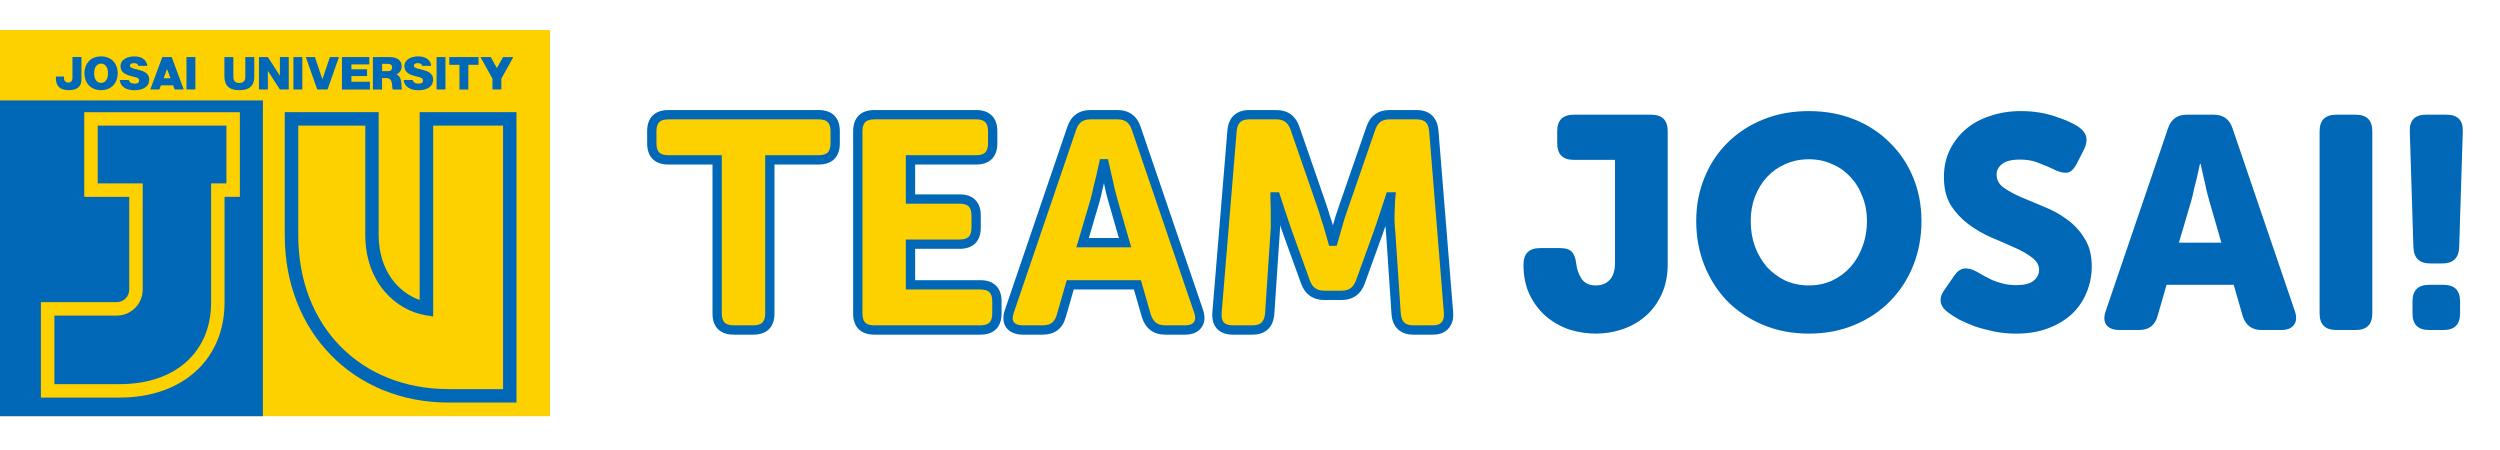
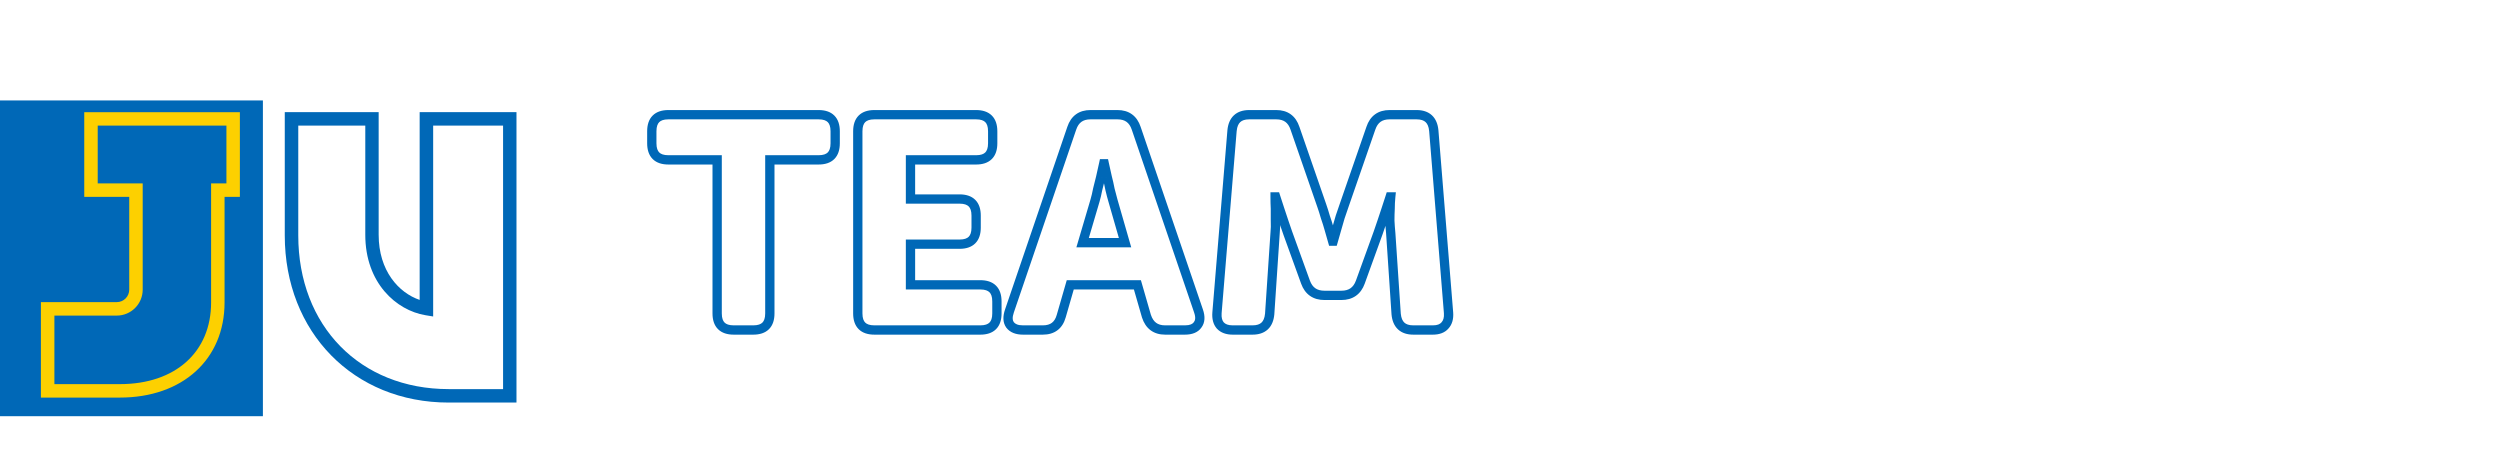
<svg xmlns="http://www.w3.org/2000/svg" viewBox="0 0 250 45" fill="none">
-   <path d="M55 3H0V41.62H55V3Z" fill="#FDD000" />
  <path d="M26.29 10.044H0V41.62H26.29V10.044Z" fill="#0068B7" />
-   <path d="M8.148 5.705V7.921C8.148 8.65 7.731 9.014 6.869 9.014C5.905 9.014 5.59 8.521 5.59 7.797V7.655H6.398V7.846C6.398 8.059 6.558 8.259 6.838 8.259C7.1 8.259 7.247 8.081 7.247 7.766V5.7H8.144L8.148 5.705ZM10.107 5.638C11.168 5.638 11.773 6.389 11.773 7.326C11.773 8.263 11.173 9.014 10.107 9.014C9.041 9.014 8.441 8.263 8.441 7.326C8.441 6.389 9.041 5.638 10.107 5.638ZM10.107 8.29C10.604 8.29 10.8 7.81 10.8 7.326C10.8 6.842 10.609 6.362 10.107 6.362C9.605 6.362 9.414 6.842 9.414 7.326C9.414 7.81 9.605 8.29 10.107 8.29ZM18.648 5.705H19.536V8.947H18.648V5.705ZM25.435 7.61C25.435 8.552 24.977 9.018 23.938 9.018C22.899 9.018 22.441 8.552 22.441 7.61V5.709H23.334V7.664C23.334 8.081 23.498 8.294 23.933 8.294C24.369 8.294 24.533 8.081 24.533 7.664V5.709H25.426V7.61H25.435ZM29.343 5.705H30.232V8.947H29.343V5.705ZM32.99 5.705L32.239 7.926L31.489 5.705H30.583L31.724 8.947H32.755L33.896 5.705H32.99ZM27.989 5.705V7.57L26.785 5.705H25.897V8.947H26.785V7.082L27.989 8.947H28.877V5.705H27.989ZM34.194 5.705H36.93V6.442H35.14V6.926H36.708V7.606H35.14V8.174H36.992V8.952H34.194V5.709V5.705ZM37.294 5.705H38.999C39.59 5.705 40.167 5.963 40.167 6.62C40.167 6.971 39.994 7.299 39.643 7.433V7.442C39.99 7.553 40.11 8.001 40.136 8.312C40.15 8.45 40.145 8.81 40.194 8.952H39.275C39.221 8.836 39.221 8.561 39.208 8.472C39.164 8.117 39.075 7.806 38.666 7.806H38.204V8.952H37.289V5.709L37.294 5.705ZM38.204 7.113H38.813C39.075 7.113 39.217 6.975 39.217 6.731C39.217 6.487 39.022 6.38 38.777 6.38H38.209V7.113H38.204ZM43.659 5.705H44.547V8.947H43.659V5.705ZM47.851 6.478H46.834V8.952H45.946V6.478H44.929V5.709H47.851V6.478ZM13.931 6.997C13.434 6.864 12.994 6.82 12.994 6.571C12.994 6.402 13.181 6.313 13.371 6.313C13.607 6.313 13.78 6.371 13.833 6.584H14.731C14.664 5.927 14.087 5.638 13.443 5.638C12.799 5.638 12.052 5.914 12.052 6.624C12.052 7.22 12.563 7.459 13.052 7.593C13.545 7.726 13.913 7.748 13.913 8.032C13.913 8.272 13.754 8.365 13.487 8.365C13.163 8.365 12.945 8.263 12.874 7.997H11.972C12.052 8.725 12.701 9.023 13.438 9.023C14.175 9.023 14.922 8.761 14.922 7.939C14.922 7.353 14.424 7.135 13.936 7.002L13.931 6.997ZM42.322 6.997C41.824 6.864 41.385 6.82 41.385 6.571C41.385 6.402 41.571 6.313 41.762 6.313C41.997 6.313 42.171 6.371 42.224 6.584H43.121C43.054 5.927 42.477 5.638 41.833 5.638C41.189 5.638 40.443 5.914 40.443 6.624C40.443 7.22 40.954 7.459 41.442 7.593C41.935 7.726 42.304 7.748 42.304 8.032C42.304 8.272 42.144 8.365 41.877 8.365C41.553 8.365 41.336 8.263 41.265 7.997H40.363C40.443 8.725 41.091 9.023 41.829 9.023C42.566 9.023 43.312 8.761 43.312 7.939C43.312 7.353 42.815 7.135 42.326 7.002L42.322 6.997ZM15.939 8.947L16.094 8.53H17.307L17.462 8.947H18.373L17.169 5.705H16.232L15.028 8.947H15.939ZM16.703 6.9L17.049 7.828H16.361L16.703 6.9ZM50.308 5.705L49.69 6.811L49.073 5.705H48.047L49.246 7.859V8.947H50.134V7.859L51.334 5.705H50.308Z" fill="#0068B7" />
  <path d="M11.991 39.758H4.09V30.213H11.676C12.364 30.213 12.924 29.654 12.924 28.965V19.687H8.425V11.217H23.988V19.687H22.456V30.249C22.456 35.939 18.25 39.758 11.991 39.758ZM5.436 38.413H11.991C17.53 38.413 21.11 35.206 21.11 30.249V18.341H22.642V12.563H9.771V18.341H14.27V28.965C14.27 30.396 13.106 31.559 11.676 31.559H5.44V38.413H5.436Z" fill="#FDD000" />
  <path d="M51.648 40.256H44.861C35.37 40.256 28.477 33.225 28.477 23.542V11.212H37.866V23.48C37.866 27.082 39.869 29.276 41.966 29.991V11.212H51.648V40.256ZM29.827 12.558V23.542C29.827 32.59 36.01 38.91 44.866 38.91H50.307V12.558H43.316V31.648L42.534 31.519C39.643 31.035 36.529 28.317 36.529 23.48V12.558H29.831H29.827Z" fill="#0068B7" />
-   <path d="M71.715 15.987L66.837 15.987C65.733 15.987 65.181 15.435 65.181 14.331V13.126C65.181 12.022 65.733 11.47 66.837 11.47L81.862 11.47C82.966 11.47 83.519 12.022 83.519 13.126V14.331C83.519 15.435 82.966 15.987 81.862 15.987L76.984 15.987L76.984 31.344C76.984 32.448 76.432 33 75.328 33H73.371C72.267 33 71.715 32.448 71.715 31.344L71.715 15.987ZM85.78 13.126C85.78 12.022 86.332 11.47 87.436 11.47L97.614 11.47C98.718 11.47 99.27 12.022 99.27 13.126V14.331C99.27 15.435 98.718 15.987 97.614 15.987L91.049 15.987V19.901L95.957 19.901C97.061 19.901 97.614 20.454 97.614 21.558V22.762C97.614 23.866 97.061 24.418 95.957 24.418L91.049 24.418L91.049 28.483L98.035 28.483C99.139 28.483 99.691 29.035 99.691 30.139V31.344C99.691 32.448 99.139 33 98.035 33L87.436 33C86.332 33 85.78 32.448 85.78 31.344L85.78 13.126ZM107.176 12.825C107.477 11.922 108.099 11.47 109.043 11.47L111.753 11.47C112.696 11.47 113.319 11.922 113.62 12.825L119.853 31.103C120.054 31.685 120.024 32.147 119.763 32.488C119.522 32.829 119.1 33 118.498 33L116.511 33C115.567 33 114.945 32.538 114.644 31.615L113.74 28.483L107.025 28.483L106.122 31.615C105.861 32.538 105.249 33 104.285 33H102.298C101.696 33 101.264 32.829 101.003 32.488C100.762 32.147 100.742 31.685 100.943 31.103L107.176 12.825ZM112.506 24.268L111.301 20.082C111.201 19.741 111.101 19.36 111 18.938C110.92 18.516 110.83 18.115 110.729 17.733C110.629 17.292 110.528 16.84 110.428 16.378H110.368C110.267 16.84 110.167 17.292 110.067 17.733C109.966 18.115 109.866 18.516 109.766 18.938C109.685 19.36 109.595 19.741 109.495 20.082L108.26 24.268L112.506 24.268ZM123.204 13.066C123.305 12.002 123.877 11.47 124.921 11.47L127.631 11.47C128.574 11.47 129.196 11.922 129.498 12.825L132.177 20.564C132.298 20.905 132.418 21.287 132.539 21.708C132.679 22.11 132.8 22.491 132.9 22.852C133.021 23.274 133.141 23.696 133.261 24.117H133.322C133.442 23.696 133.563 23.274 133.683 22.852C133.783 22.491 133.894 22.11 134.014 21.708C134.155 21.287 134.285 20.905 134.406 20.564L137.086 12.825C137.387 11.922 138.009 11.47 138.953 11.47L141.663 11.47C142.706 11.47 143.279 12.002 143.379 13.066L144.854 31.284C144.895 31.826 144.774 32.247 144.493 32.548C144.232 32.849 143.831 33 143.289 33L141.331 33C140.287 33 139.715 32.468 139.615 31.404L139.073 23.304C139.033 22.903 139.003 22.491 138.983 22.07C138.983 21.628 138.993 21.236 139.013 20.895C139.013 20.494 139.033 20.092 139.073 19.691H139.013C138.872 20.132 138.732 20.564 138.591 20.985C138.471 21.347 138.34 21.738 138.2 22.16C138.059 22.581 137.929 22.963 137.808 23.304L136.032 28.212C135.711 29.096 135.078 29.537 134.135 29.537H132.448C131.505 29.537 130.873 29.096 130.551 28.212L128.775 23.304C128.654 22.963 128.524 22.581 128.383 22.16C128.243 21.738 128.112 21.347 127.992 20.985C127.851 20.564 127.711 20.132 127.57 19.691H127.51C127.51 20.092 127.52 20.494 127.54 20.895C127.54 21.236 127.54 21.628 127.54 22.07C127.56 22.491 127.55 22.903 127.51 23.304L126.968 31.404C126.868 32.468 126.296 33 125.252 33L123.264 33C122.722 33 122.311 32.849 122.03 32.548C121.769 32.247 121.659 31.826 121.699 31.284L123.204 13.066Z" fill="#FDD000" />
  <path d="M71.715 15.987L72.18 15.987V15.522L71.715 15.522V15.987ZM76.984 15.987V15.522L76.519 15.522V15.987L76.984 15.987ZM71.715 15.522L66.837 15.522V16.452L71.715 16.452V15.522ZM66.837 15.522C66.356 15.522 66.082 15.402 65.923 15.244C65.765 15.086 65.645 14.811 65.645 14.331L64.716 14.331C64.716 14.955 64.872 15.508 65.266 15.902C65.66 16.296 66.213 16.452 66.837 16.452V15.522ZM65.645 14.331V13.126L64.716 13.126V14.331L65.645 14.331ZM65.645 13.126C65.645 12.646 65.765 12.371 65.923 12.213C66.082 12.055 66.356 11.935 66.837 11.935V11.005C66.213 11.005 65.66 11.162 65.266 11.556C64.872 11.95 64.716 12.503 64.716 13.126L65.645 13.126ZM66.837 11.935L81.862 11.935L81.862 11.005L66.837 11.005V11.935ZM81.862 11.935C82.343 11.935 82.618 12.055 82.776 12.213C82.934 12.371 83.054 12.646 83.054 13.126L83.983 13.126C83.983 12.503 83.827 11.95 83.433 11.556C83.039 11.162 82.486 11.005 81.862 11.005L81.862 11.935ZM83.054 13.126V14.331L83.983 14.331V13.126L83.054 13.126ZM83.054 14.331C83.054 14.811 82.934 15.086 82.776 15.244C82.618 15.402 82.343 15.522 81.862 15.522V16.452C82.486 16.452 83.039 16.296 83.433 15.902C83.827 15.508 83.983 14.955 83.983 14.331L83.054 14.331ZM81.862 15.522L76.984 15.522V16.452L81.862 16.452V15.522ZM76.519 15.987L76.519 31.344H77.449L77.449 15.987L76.519 15.987ZM76.519 31.344C76.519 31.824 76.4 32.099 76.242 32.257C76.084 32.415 75.809 32.535 75.328 32.535V33.465C75.952 33.465 76.505 33.309 76.899 32.915C77.293 32.521 77.449 31.968 77.449 31.344H76.519ZM75.328 32.535H73.371V33.465H75.328V32.535ZM73.371 32.535C72.891 32.535 72.616 32.415 72.458 32.257C72.299 32.099 72.18 31.824 72.18 31.344H71.25C71.25 31.968 71.406 32.521 71.8 32.915C72.194 33.309 72.747 33.465 73.371 33.465V32.535ZM72.18 31.344L72.18 15.987L71.25 15.987L71.25 31.344H72.18ZM91.049 15.987V15.522H90.584V15.987H91.049ZM91.049 19.901L90.584 19.901V20.366L91.049 20.366V19.901ZM91.049 24.418V23.953L90.584 23.953V24.418L91.049 24.418ZM91.049 28.483L90.584 28.483V28.948L91.049 28.948V28.483ZM86.245 13.126C86.245 12.646 86.364 12.371 86.522 12.213C86.68 12.055 86.956 11.935 87.436 11.935L87.436 11.005C86.812 11.005 86.259 11.162 85.865 11.556C85.471 11.95 85.315 12.503 85.315 13.126L86.245 13.126ZM87.436 11.935L97.614 11.935V11.005L87.436 11.005L87.436 11.935ZM97.614 11.935C98.094 11.935 98.369 12.055 98.527 12.213C98.685 12.371 98.805 12.646 98.805 13.126L99.734 13.126C99.734 12.503 99.578 11.95 99.184 11.556C98.79 11.162 98.237 11.005 97.614 11.005V11.935ZM98.805 13.126V14.331L99.734 14.331V13.126L98.805 13.126ZM98.805 14.331C98.805 14.811 98.685 15.086 98.527 15.244C98.369 15.402 98.094 15.522 97.614 15.522V16.452C98.237 16.452 98.79 16.296 99.184 15.902C99.578 15.508 99.734 14.955 99.734 14.331L98.805 14.331ZM97.614 15.522L91.049 15.522V16.452L97.614 16.452V15.522ZM90.584 15.987V19.901L91.514 19.901V15.987L90.584 15.987ZM91.049 20.366L95.957 20.366V19.437L91.049 19.437V20.366ZM95.957 20.366C96.438 20.366 96.713 20.486 96.871 20.644C97.029 20.802 97.149 21.077 97.149 21.558H98.078C98.078 20.934 97.922 20.381 97.528 19.987C97.134 19.593 96.581 19.437 95.957 19.437V20.366ZM97.149 21.558V22.762H98.078V21.558H97.149ZM97.149 22.762C97.149 23.242 97.029 23.517 96.871 23.675C96.713 23.834 96.438 23.953 95.957 23.953V24.883C96.581 24.883 97.134 24.727 97.528 24.333C97.922 23.939 98.078 23.386 98.078 22.762H97.149ZM95.957 23.953L91.049 23.953V24.883L95.957 24.883V23.953ZM90.584 24.418L90.584 28.483L91.514 28.483L91.514 24.418L90.584 24.418ZM91.049 28.948L98.035 28.948V28.018L91.049 28.018V28.948ZM98.035 28.948C98.516 28.948 98.79 29.068 98.948 29.226C99.107 29.384 99.226 29.659 99.226 30.139H100.156C100.156 29.516 100 28.963 99.606 28.569C99.212 28.175 98.659 28.018 98.035 28.018V28.948ZM99.226 30.139V31.344H100.156V30.139H99.226ZM99.226 31.344C99.226 31.824 99.107 32.099 98.948 32.257C98.79 32.415 98.516 32.535 98.035 32.535V33.465C98.659 33.465 99.212 33.309 99.606 32.915C100 32.521 100.156 31.968 100.156 31.344H99.226ZM98.035 32.535L87.436 32.535V33.465L98.035 33.465V32.535ZM87.436 32.535C86.956 32.535 86.68 32.415 86.522 32.257C86.364 32.099 86.245 31.824 86.245 31.344H85.315C85.315 31.968 85.471 32.521 85.865 32.915C86.259 33.309 86.812 33.465 87.436 33.465V32.535ZM86.245 31.344L86.245 13.126L85.315 13.126L85.315 31.344H86.245ZM107.176 12.825L107.616 12.975L107.617 12.972L107.176 12.825ZM113.62 12.825L113.179 12.972L113.18 12.975L113.62 12.825ZM119.853 31.103L119.413 31.253L119.413 31.255L119.853 31.103ZM119.763 32.488L119.393 32.206L119.388 32.213L119.383 32.22L119.763 32.488ZM114.644 31.615L114.197 31.744L114.199 31.751L114.202 31.759L114.644 31.615ZM113.74 28.483L114.187 28.355L114.09 28.018H113.74V28.483ZM107.025 28.483V28.018H106.676L106.579 28.355L107.025 28.483ZM106.122 31.615L105.675 31.486L105.675 31.488L106.122 31.615ZM101.003 32.488L100.623 32.756L100.629 32.763L100.634 32.77L101.003 32.488ZM100.943 31.103L101.382 31.255L101.383 31.253L100.943 31.103ZM112.506 24.268V24.733H113.123L112.952 24.139L112.506 24.268ZM111.301 20.082L111.748 19.954L111.747 19.951L111.301 20.082ZM111 18.938L110.544 19.025L110.546 19.035L110.548 19.046L111 18.938ZM110.729 17.733L110.276 17.837L110.278 17.844L110.28 17.852L110.729 17.733ZM110.428 16.378L110.882 16.28L110.803 15.914H110.428V16.378ZM110.368 16.378V15.914L109.993 15.914L109.914 16.28L110.368 16.378ZM110.067 17.733L110.516 17.852L110.518 17.844L110.52 17.837L110.067 17.733ZM109.766 18.938L109.313 18.83L109.311 18.841L109.309 18.851L109.766 18.938ZM109.495 20.082L109.94 20.214L109.941 20.213L109.495 20.082ZM108.26 24.268L107.814 24.136L107.638 24.733H108.26V24.268ZM107.617 12.972C107.744 12.591 107.926 12.342 108.142 12.185C108.357 12.029 108.647 11.935 109.043 11.935V11.005C108.496 11.005 108.003 11.137 107.596 11.433C107.189 11.728 106.909 12.157 106.735 12.678L107.617 12.972ZM109.043 11.935L111.753 11.935V11.005L109.043 11.005V11.935ZM111.753 11.935C112.149 11.935 112.439 12.029 112.654 12.185C112.87 12.342 113.052 12.591 113.179 12.972L114.061 12.678C113.887 12.157 113.607 11.728 113.2 11.433C112.793 11.137 112.3 11.005 111.753 11.005V11.935ZM113.18 12.975L119.413 31.253L120.293 30.953L114.06 12.675L113.18 12.975ZM119.413 31.255C119.587 31.758 119.523 32.037 119.393 32.206L120.132 32.77C120.524 32.257 120.52 31.612 120.292 30.951L119.413 31.255ZM119.383 32.22C119.263 32.389 119.02 32.535 118.498 32.535V33.465C119.18 33.465 119.78 33.269 120.142 32.756L119.383 32.22ZM118.498 32.535L116.511 32.535V33.465L118.498 33.465V32.535ZM116.511 32.535C116.116 32.535 115.828 32.44 115.613 32.28C115.397 32.12 115.214 31.864 115.086 31.471L114.202 31.759C114.375 32.289 114.653 32.726 115.059 33.027C115.467 33.329 115.961 33.465 116.511 33.465V32.535ZM115.09 31.486L114.187 28.355L113.294 28.612L114.197 31.744L115.09 31.486ZM113.74 28.018L107.025 28.018V28.948L113.74 28.948V28.018ZM106.579 28.355L105.675 31.486L106.569 31.744L107.472 28.612L106.579 28.355ZM105.675 31.488C105.565 31.878 105.394 32.127 105.187 32.283C104.981 32.438 104.692 32.535 104.285 32.535V33.465C104.842 33.465 105.342 33.331 105.747 33.025C106.153 32.719 106.418 32.276 106.569 31.741L105.675 31.488ZM104.285 32.535H102.298V33.465H104.285V32.535ZM102.298 32.535C101.779 32.535 101.514 32.391 101.372 32.206L100.634 32.77C101.015 33.268 101.613 33.465 102.298 33.465V32.535ZM101.383 32.22C101.264 32.051 101.206 31.766 101.382 31.255L100.504 30.951C100.278 31.605 100.261 32.242 100.623 32.756L101.383 32.22ZM101.383 31.253L107.616 12.975L106.736 12.675L100.503 30.953L101.383 31.253ZM112.952 24.139L111.748 19.954L110.855 20.211L112.059 24.396L112.952 24.139ZM111.747 19.951C111.65 19.619 111.551 19.246 111.452 18.83L110.548 19.046C110.65 19.473 110.752 19.863 110.855 20.213L111.747 19.951ZM111.457 18.851C111.375 18.42 111.282 18.008 111.179 17.615L110.28 17.852C110.377 18.222 110.465 18.613 110.544 19.025L111.457 18.851ZM111.182 17.631C111.082 17.19 110.982 16.74 110.882 16.28L109.974 16.477C110.074 16.94 110.175 17.393 110.276 17.837L111.182 17.631ZM110.428 15.914H110.368V16.843H110.428V15.914ZM109.914 16.28C109.814 16.74 109.713 17.19 109.613 17.631L110.52 17.837C110.621 17.393 110.721 16.94 110.822 16.477L109.914 16.28ZM109.617 17.615C109.516 18 109.415 18.405 109.313 18.83L110.218 19.046C110.317 18.627 110.417 18.229 110.516 17.852L109.617 17.615ZM109.309 18.851C109.231 19.261 109.144 19.627 109.049 19.951L109.941 20.213C110.046 19.855 110.14 19.459 110.222 19.025L109.309 18.851ZM109.049 19.951L107.814 24.136L108.706 24.399L109.94 20.214L109.049 19.951ZM108.26 24.733L112.506 24.733V23.803L108.26 23.803V24.733ZM123.204 13.066L122.741 13.023L122.741 13.028L123.204 13.066ZM129.498 12.825L129.057 12.972L129.058 12.977L129.498 12.825ZM132.177 20.564L131.738 20.716L131.739 20.719L132.177 20.564ZM132.539 21.708L132.092 21.836L132.096 21.849L132.1 21.862L132.539 21.708ZM132.9 22.852L132.452 22.977L132.453 22.98L132.9 22.852ZM133.261 24.117L132.815 24.245L132.911 24.582H133.261V24.117ZM133.322 24.117V24.582H133.672L133.769 24.245L133.322 24.117ZM133.683 22.852L134.13 22.98L134.131 22.977L133.683 22.852ZM134.014 21.708L133.573 21.561L133.569 21.575L134.014 21.708ZM134.406 20.564L134.844 20.719L134.845 20.716L134.406 20.564ZM137.086 12.825L137.525 12.977L137.527 12.972L137.086 12.825ZM143.379 13.066L143.842 13.029L143.842 13.023L143.379 13.066ZM144.854 31.284L145.318 31.249L145.318 31.246L144.854 31.284ZM144.493 32.548L144.153 32.231L144.147 32.237L144.142 32.244L144.493 32.548ZM139.615 31.404L139.151 31.435L139.152 31.448L139.615 31.404ZM139.073 23.304L139.537 23.273L139.536 23.265L139.535 23.258L139.073 23.304ZM138.983 22.07L138.518 22.07V22.081L138.518 22.092L138.983 22.07ZM139.013 20.895L139.477 20.922L139.478 20.909V20.895H139.013ZM139.073 19.691L139.535 19.737L139.587 19.226H139.073V19.691ZM139.013 19.691V19.226H138.673L138.57 19.55L139.013 19.691ZM138.591 20.985L138.15 20.838L138.591 20.985ZM138.2 22.16L137.759 22.013V22.013L138.2 22.16ZM137.808 23.304L138.245 23.462L138.247 23.459L137.808 23.304ZM136.032 28.212L136.469 28.371L136.469 28.37L136.032 28.212ZM130.551 28.212L130.114 28.37L130.115 28.371L130.551 28.212ZM128.775 23.304L128.337 23.459L128.338 23.462L128.775 23.304ZM127.992 20.985L127.551 21.133L127.992 20.985ZM127.57 19.691L128.013 19.55L127.91 19.226H127.57V19.691ZM127.51 19.691V19.226H127.045V19.691H127.51ZM127.54 20.895H128.005V20.884L128.005 20.872L127.54 20.895ZM127.54 22.07H127.075V22.081L127.076 22.092L127.54 22.07ZM127.51 23.304L127.048 23.258L127.047 23.265L127.046 23.273L127.51 23.304ZM126.968 31.404L127.431 31.448L127.432 31.435L126.968 31.404ZM122.03 32.548L121.679 32.853L121.684 32.859L121.69 32.865L122.03 32.548ZM121.699 31.284L121.235 31.245L121.235 31.249L121.699 31.284ZM123.667 13.11C123.71 12.649 123.849 12.373 124.025 12.21C124.2 12.047 124.476 11.935 124.921 11.935V11.005C124.322 11.005 123.79 11.159 123.392 11.529C122.996 11.897 122.798 12.419 122.741 13.023L123.667 13.11ZM124.921 11.935L127.631 11.935V11.005L124.921 11.005V11.935ZM127.631 11.935C128.027 11.935 128.317 12.029 128.532 12.185C128.748 12.342 128.929 12.591 129.057 12.972L129.938 12.678C129.765 12.157 129.485 11.728 129.078 11.433C128.671 11.137 128.178 11.005 127.631 11.005V11.935ZM129.058 12.977L131.738 20.716L132.617 20.412L129.937 12.673L129.058 12.977ZM131.739 20.719C131.856 21.049 131.973 21.422 132.092 21.836L132.986 21.581C132.863 21.152 132.74 20.761 132.616 20.409L131.739 20.719ZM132.1 21.862C132.238 22.255 132.355 22.627 132.452 22.977L133.348 22.728C133.245 22.356 133.121 21.965 132.978 21.555L132.1 21.862ZM132.453 22.98C132.574 23.402 132.694 23.823 132.815 24.245L133.708 23.989C133.588 23.568 133.468 23.146 133.347 22.725L132.453 22.98ZM133.261 24.582H133.322V23.652H133.261V24.582ZM133.769 24.245C133.889 23.823 134.01 23.402 134.13 22.98L133.236 22.725C133.116 23.146 132.995 23.568 132.875 23.989L133.769 24.245ZM134.131 22.977C134.23 22.619 134.34 22.241 134.459 21.842L133.569 21.575C133.448 21.979 133.336 22.363 133.235 22.728L134.131 22.977ZM134.455 21.855C134.595 21.436 134.725 21.057 134.844 20.719L133.967 20.409C133.846 20.754 133.714 21.138 133.573 21.561L134.455 21.855ZM134.845 20.716L137.525 12.977L136.646 12.673L133.966 20.412L134.845 20.716ZM137.527 12.972C137.654 12.591 137.836 12.342 138.051 12.185C138.266 12.029 138.556 11.935 138.953 11.935V11.005C138.405 11.005 137.912 11.137 137.505 11.433C137.098 11.728 136.818 12.157 136.645 12.678L137.527 12.972ZM138.953 11.935L141.663 11.935V11.005L138.953 11.005V11.935ZM141.663 11.935C142.107 11.935 142.384 12.047 142.558 12.21C142.734 12.373 142.873 12.649 142.916 13.11L143.842 13.023C143.785 12.419 143.587 11.897 143.191 11.529C142.793 11.159 142.262 11.005 141.663 11.005V11.935ZM142.916 13.104L144.391 31.321L145.318 31.246L143.842 13.029L142.916 13.104ZM144.391 31.318C144.425 31.774 144.32 32.053 144.153 32.231L144.833 32.865C145.228 32.442 145.364 31.877 145.318 31.249L144.391 31.318ZM144.142 32.244C143.998 32.41 143.747 32.535 143.289 32.535V33.465C143.914 33.465 144.466 33.289 144.844 32.853L144.142 32.244ZM143.289 32.535L141.331 32.535V33.465L143.289 33.465V32.535ZM141.331 32.535C140.887 32.535 140.61 32.423 140.436 32.261C140.26 32.097 140.121 31.821 140.078 31.36L139.152 31.448C139.209 32.051 139.407 32.573 139.803 32.941C140.2 33.311 140.732 33.465 141.331 33.465V32.535ZM140.079 31.373L139.537 23.273L138.609 23.335L139.151 31.435L140.079 31.373ZM139.535 23.258C139.496 22.865 139.467 22.461 139.447 22.047L138.518 22.092C138.539 22.521 138.569 22.941 138.61 23.35L139.535 23.258ZM139.447 22.07C139.447 21.634 139.457 21.253 139.477 20.922L138.549 20.868C138.528 21.22 138.518 21.621 138.518 22.07L139.447 22.07ZM139.478 20.895C139.478 20.509 139.497 20.123 139.535 19.737L138.61 19.645C138.569 20.061 138.548 20.478 138.548 20.895H139.478ZM139.073 19.226H139.013V20.156H139.073V19.226ZM138.57 19.55C138.43 19.989 138.29 20.419 138.15 20.838L139.032 21.133C139.173 20.709 139.315 20.275 139.456 19.832L138.57 19.55ZM138.15 20.838C138.03 21.2 137.899 21.591 137.759 22.013L138.641 22.307C138.781 21.885 138.912 21.494 139.032 21.133L138.15 20.838ZM137.759 22.013C137.619 22.432 137.489 22.811 137.37 23.149L138.247 23.459C138.368 23.114 138.5 22.73 138.641 22.307L137.759 22.013ZM137.371 23.146L135.595 28.054L136.469 28.37L138.245 23.462L137.371 23.146ZM135.595 28.053C135.46 28.425 135.272 28.67 135.05 28.825C134.828 28.98 134.533 29.072 134.135 29.072V30.002C134.68 30.002 135.173 29.873 135.583 29.587C135.993 29.3 136.283 28.883 136.469 28.371L135.595 28.053ZM134.135 29.072H132.448V30.002H134.135V29.072ZM132.448 29.072C132.05 29.072 131.755 28.98 131.533 28.825C131.311 28.67 131.123 28.425 130.988 28.053L130.115 28.371C130.301 28.883 130.59 29.3 131 29.587C131.411 29.873 131.903 30.002 132.448 30.002V29.072ZM130.988 28.054L129.212 23.146L128.338 23.462L130.114 28.37L130.988 28.054ZM129.213 23.149C129.094 22.811 128.964 22.432 128.824 22.013L127.942 22.307C128.084 22.73 128.215 23.114 128.337 23.459L129.213 23.149ZM128.824 22.013C128.684 21.591 128.553 21.2 128.433 20.838L127.551 21.133C127.671 21.494 127.802 21.885 127.942 22.307L128.824 22.013ZM128.433 20.838C128.293 20.419 128.153 19.989 128.013 19.55L127.127 19.832C127.269 20.275 127.41 20.709 127.551 21.133L128.433 20.838ZM127.57 19.226H127.51V20.156H127.57V19.226ZM127.045 19.691C127.045 20.1 127.056 20.509 127.076 20.918L128.005 20.872C127.985 20.478 127.975 20.084 127.975 19.691H127.045ZM127.075 20.895C127.075 20.896 127.075 20.896 127.075 20.897C127.075 20.898 127.075 20.898 127.075 20.899C127.075 20.9 127.075 20.901 127.075 20.901C127.075 20.902 127.075 20.902 127.075 20.903C127.075 20.904 127.075 20.904 127.075 20.905C127.075 20.906 127.075 20.907 127.075 20.907C127.075 20.908 127.075 20.909 127.075 20.909C127.075 20.91 127.075 20.911 127.075 20.911C127.075 20.912 127.075 20.913 127.075 20.913C127.075 20.914 127.075 20.915 127.075 20.915C127.075 20.916 127.075 20.917 127.075 20.917C127.075 20.918 127.075 20.919 127.075 20.919C127.075 20.92 127.075 20.921 127.075 20.921C127.075 20.922 127.075 20.923 127.075 20.923C127.075 20.924 127.075 20.925 127.075 20.925C127.075 20.926 127.075 20.927 127.075 20.927C127.075 20.928 127.075 20.929 127.075 20.929C127.075 20.93 127.075 20.931 127.075 20.931C127.075 20.932 127.075 20.933 127.075 20.933C127.075 20.934 127.075 20.935 127.075 20.935C127.075 20.936 127.075 20.937 127.075 20.937C127.075 20.938 127.075 20.939 127.075 20.939C127.075 20.94 127.075 20.941 127.075 20.942C127.075 20.942 127.075 20.943 127.075 20.944C127.075 20.944 127.075 20.945 127.075 20.945C127.075 20.946 127.075 20.947 127.075 20.948C127.075 20.948 127.075 20.949 127.075 20.95C127.075 20.95 127.075 20.951 127.075 20.952C127.075 20.952 127.075 20.953 127.075 20.954C127.075 20.954 127.075 20.955 127.075 20.956C127.075 20.956 127.075 20.957 127.075 20.958C127.075 20.958 127.075 20.959 127.075 20.96C127.075 20.96 127.075 20.961 127.075 20.962C127.075 20.962 127.075 20.963 127.075 20.964C127.075 20.965 127.075 20.965 127.075 20.966C127.075 20.967 127.075 20.967 127.075 20.968C127.075 20.969 127.075 20.969 127.075 20.97C127.075 20.971 127.075 20.971 127.075 20.972C127.075 20.973 127.075 20.973 127.075 20.974C127.075 20.975 127.075 20.975 127.075 20.976C127.075 20.977 127.075 20.977 127.075 20.978C127.075 20.979 127.075 20.98 127.075 20.98C127.075 20.981 127.075 20.982 127.075 20.982C127.075 20.983 127.075 20.984 127.075 20.984C127.075 20.985 127.075 20.986 127.075 20.986C127.075 20.987 127.075 20.988 127.075 20.988C127.075 20.989 127.075 20.99 127.075 20.99C127.075 20.991 127.075 20.992 127.075 20.992C127.075 20.993 127.075 20.994 127.075 20.995C127.075 20.995 127.075 20.996 127.075 20.997C127.075 20.997 127.075 20.998 127.075 20.999C127.075 20.999 127.075 21 127.075 21.001C127.075 21.001 127.075 21.002 127.075 21.003C127.075 21.003 127.075 21.004 127.075 21.005C127.075 21.006 127.075 21.006 127.075 21.007C127.075 21.008 127.075 21.008 127.075 21.009C127.075 21.01 127.075 21.01 127.075 21.011C127.075 21.012 127.075 21.012 127.075 21.013C127.075 21.014 127.075 21.015 127.075 21.015C127.075 21.016 127.075 21.017 127.075 21.017C127.075 21.018 127.075 21.019 127.075 21.019C127.075 21.02 127.075 21.021 127.075 21.021C127.075 21.022 127.075 21.023 127.075 21.023C127.075 21.024 127.075 21.025 127.075 21.026C127.075 21.026 127.075 21.027 127.075 21.028C127.075 21.028 127.075 21.029 127.075 21.03C127.075 21.03 127.075 21.031 127.075 21.032C127.075 21.032 127.075 21.033 127.075 21.034C127.075 21.035 127.075 21.035 127.075 21.036C127.075 21.037 127.075 21.037 127.075 21.038C127.075 21.039 127.075 21.039 127.075 21.04C127.075 21.041 127.075 21.041 127.075 21.042C127.075 21.043 127.075 21.044 127.075 21.044C127.075 21.045 127.075 21.046 127.075 21.046C127.075 21.047 127.075 21.048 127.075 21.048C127.075 21.049 127.075 21.05 127.075 21.05C127.075 21.051 127.075 21.052 127.075 21.053C127.075 21.053 127.075 21.054 127.075 21.055C127.075 21.055 127.075 21.056 127.075 21.057C127.075 21.057 127.075 21.058 127.075 21.059C127.075 21.059 127.075 21.06 127.075 21.061C127.075 21.062 127.075 21.062 127.075 21.063C127.075 21.064 127.075 21.064 127.075 21.065C127.075 21.066 127.075 21.067 127.075 21.067C127.075 21.068 127.075 21.069 127.075 21.069C127.075 21.07 127.075 21.071 127.075 21.071C127.075 21.072 127.075 21.073 127.075 21.073C127.075 21.074 127.075 21.075 127.075 21.076C127.075 21.076 127.075 21.077 127.075 21.078C127.075 21.078 127.075 21.079 127.075 21.08C127.075 21.081 127.075 21.081 127.075 21.082C127.075 21.083 127.075 21.083 127.075 21.084C127.075 21.085 127.075 21.085 127.075 21.086C127.075 21.087 127.075 21.087 127.075 21.088C127.075 21.089 127.075 21.09 127.075 21.09C127.075 21.091 127.075 21.092 127.075 21.093C127.075 21.093 127.075 21.094 127.075 21.095C127.075 21.095 127.075 21.096 127.075 21.097C127.075 21.097 127.075 21.098 127.075 21.099C127.075 21.099 127.075 21.1 127.075 21.101C127.075 21.102 127.075 21.102 127.075 21.103C127.075 21.104 127.075 21.104 127.075 21.105C127.075 21.106 127.075 21.107 127.075 21.107C127.075 21.108 127.075 21.109 127.075 21.109C127.075 21.11 127.075 21.111 127.075 21.111C127.075 21.112 127.075 21.113 127.075 21.114C127.075 21.114 127.075 21.115 127.075 21.116C127.075 21.116 127.075 21.117 127.075 21.118C127.075 21.119 127.075 21.119 127.075 21.12C127.075 21.121 127.075 21.121 127.075 21.122C127.075 21.123 127.075 21.123 127.075 21.124C127.075 21.125 127.075 21.126 127.075 21.126C127.075 21.127 127.075 21.128 127.075 21.128C127.075 21.129 127.075 21.13 127.075 21.131C127.075 21.131 127.075 21.132 127.075 21.133C127.075 21.134 127.075 21.134 127.075 21.135C127.075 21.136 127.075 21.136 127.075 21.137C127.075 21.138 127.075 21.138 127.075 21.139C127.075 21.14 127.075 21.141 127.075 21.141C127.075 21.142 127.075 21.143 127.075 21.143C127.075 21.144 127.075 21.145 127.075 21.146C127.075 21.146 127.075 21.147 127.075 21.148C127.075 21.148 127.075 21.149 127.075 21.15C127.075 21.151 127.075 21.151 127.075 21.152C127.075 21.153 127.075 21.153 127.075 21.154C127.075 21.155 127.075 21.156 127.075 21.156C127.075 21.157 127.075 21.158 127.075 21.158C127.075 21.159 127.075 21.16 127.075 21.161C127.075 21.161 127.075 21.162 127.075 21.163C127.075 21.163 127.075 21.164 127.075 21.165C127.075 21.166 127.075 21.166 127.075 21.167C127.075 21.168 127.075 21.168 127.075 21.169C127.075 21.17 127.075 21.171 127.075 21.171C127.075 21.172 127.075 21.173 127.075 21.174C127.075 21.174 127.075 21.175 127.075 21.176C127.075 21.176 127.075 21.177 127.075 21.178C127.075 21.178 127.075 21.179 127.075 21.18C127.075 21.181 127.075 21.181 127.075 21.182C127.075 21.183 127.075 21.183 127.075 21.184C127.075 21.185 127.075 21.186 127.075 21.186C127.075 21.187 127.075 21.188 127.075 21.189C127.075 21.189 127.075 21.19 127.075 21.191C127.075 21.191 127.075 21.192 127.075 21.193C127.075 21.194 127.075 21.194 127.075 21.195C127.075 21.196 127.075 21.197 127.075 21.197C127.075 21.198 127.075 21.199 127.075 21.199C127.075 21.2 127.075 21.201 127.075 21.202C127.075 21.202 127.075 21.203 127.075 21.204C127.075 21.204 127.075 21.205 127.075 21.206C127.075 21.207 127.075 21.207 127.075 21.208C127.075 21.209 127.075 21.209 127.075 21.21C127.075 21.211 127.075 21.212 127.075 21.212C127.075 21.213 127.075 21.214 127.075 21.215C127.075 21.215 127.075 21.216 127.075 21.217C127.075 21.218 127.075 21.218 127.075 21.219C127.075 21.22 127.075 21.22 127.075 21.221C127.075 21.222 127.075 21.223 127.075 21.223C127.075 21.224 127.075 21.225 127.075 21.226C127.075 21.226 127.075 21.227 127.075 21.228C127.075 21.228 127.075 21.229 127.075 21.23C127.075 21.231 127.075 21.231 127.075 21.232C127.075 21.233 127.075 21.233 127.075 21.234C127.075 21.235 127.075 21.236 127.075 21.236C127.075 21.237 127.075 21.238 127.075 21.239C127.075 21.239 127.075 21.24 127.075 21.241C127.075 21.241 127.075 21.242 127.075 21.243C127.075 21.244 127.075 21.244 127.075 21.245C127.075 21.246 127.075 21.247 127.075 21.247C127.075 21.248 127.075 21.249 127.075 21.25C127.075 21.25 127.075 21.251 127.075 21.252C127.075 21.253 127.075 21.253 127.075 21.254C127.075 21.255 127.075 21.255 127.075 21.256C127.075 21.257 127.075 21.258 127.075 21.258C127.075 21.259 127.075 21.26 127.075 21.261C127.075 21.261 127.075 21.262 127.075 21.263C127.075 21.264 127.075 21.264 127.075 21.265C127.075 21.266 127.075 21.266 127.075 21.267C127.075 21.268 127.075 21.269 127.075 21.269C127.075 21.27 127.075 21.271 127.075 21.271C127.075 21.272 127.075 21.273 127.075 21.274C127.075 21.274 127.075 21.275 127.075 21.276C127.075 21.277 127.075 21.277 127.075 21.278C127.075 21.279 127.075 21.28 127.075 21.28C127.075 21.281 127.075 21.282 127.075 21.283C127.075 21.283 127.075 21.284 127.075 21.285C127.075 21.285 127.075 21.286 127.075 21.287C127.075 21.288 127.075 21.288 127.075 21.289C127.075 21.29 127.075 21.291 127.075 21.291C127.075 21.292 127.075 21.293 127.075 21.294C127.075 21.294 127.075 21.295 127.075 21.296C127.075 21.297 127.075 21.297 127.075 21.298C127.075 21.299 127.075 21.3 127.075 21.3C127.075 21.301 127.075 21.302 127.075 21.302C127.075 21.303 127.075 21.304 127.075 21.305C127.075 21.305 127.075 21.306 127.075 21.307C127.075 21.308 127.075 21.308 127.075 21.309C127.075 21.31 127.075 21.311 127.075 21.311C127.075 21.312 127.075 21.313 127.075 21.314C127.075 21.314 127.075 21.315 127.075 21.316C127.075 21.317 127.075 21.317 127.075 21.318C127.075 21.319 127.075 21.32 127.075 21.32C127.075 21.321 127.075 21.322 127.075 21.323C127.075 21.323 127.075 21.324 127.075 21.325C127.075 21.326 127.075 21.326 127.075 21.327C127.075 21.328 127.075 21.328 127.075 21.329C127.075 21.33 127.075 21.331 127.075 21.331C127.075 21.332 127.075 21.333 127.075 21.334C127.075 21.334 127.075 21.335 127.075 21.336C127.075 21.337 127.075 21.337 127.075 21.338C127.075 21.339 127.075 21.34 127.075 21.34C127.075 21.341 127.075 21.342 127.075 21.343C127.075 21.343 127.075 21.344 127.075 21.345C127.075 21.346 127.075 21.346 127.075 21.347C127.075 21.348 127.075 21.349 127.075 21.349C127.075 21.35 127.075 21.351 127.075 21.352C127.075 21.352 127.075 21.353 127.075 21.354C127.075 21.355 127.075 21.355 127.075 21.356C127.075 21.357 127.075 21.358 127.075 21.358C127.075 21.359 127.075 21.36 127.075 21.361C127.075 21.361 127.075 21.362 127.075 21.363C127.075 21.364 127.075 21.364 127.075 21.365C127.075 21.366 127.075 21.367 127.075 21.367C127.075 21.368 127.075 21.369 127.075 21.37C127.075 21.37 127.075 21.371 127.075 21.372C127.075 21.373 127.075 21.373 127.075 21.374C127.075 21.375 127.075 21.376 127.075 21.376C127.075 21.377 127.075 21.378 127.075 21.379C127.075 21.38 127.075 21.38 127.075 21.381C127.075 21.382 127.075 21.383 127.075 21.383C127.075 21.384 127.075 21.385 127.075 21.386C127.075 21.386 127.075 21.387 127.075 21.388C127.075 21.389 127.075 21.389 127.075 21.39C127.075 21.391 127.075 21.392 127.075 21.392C127.075 21.393 127.075 21.394 127.075 21.395C127.075 21.395 127.075 21.396 127.075 21.397C127.075 21.398 127.075 21.398 127.075 21.399C127.075 21.4 127.075 21.401 127.075 21.401C127.075 21.402 127.075 21.403 127.075 21.404C127.075 21.404 127.075 21.405 127.075 21.406C127.075 21.407 127.075 21.407 127.075 21.408C127.075 21.409 127.075 21.41 127.075 21.41C127.075 21.411 127.075 21.412 127.075 21.413C127.075 21.413 127.075 21.414 127.075 21.415C127.075 21.416 127.075 21.416 127.075 21.417C127.075 21.418 127.075 21.419 127.075 21.42C127.075 21.42 127.075 21.421 127.075 21.422C127.075 21.423 127.075 21.423 127.075 21.424C127.075 21.425 127.075 21.426 127.075 21.426C127.075 21.427 127.075 21.428 127.075 21.429C127.075 21.43 127.075 21.43 127.075 21.431C127.075 21.432 127.075 21.433 127.075 21.433C127.075 21.434 127.075 21.435 127.075 21.436C127.075 21.436 127.075 21.437 127.075 21.438C127.075 21.439 127.075 21.439 127.075 21.44C127.075 21.441 127.075 21.442 127.075 21.442C127.075 21.443 127.075 21.444 127.075 21.445C127.075 21.445 127.075 21.446 127.075 21.447C127.075 21.448 127.075 21.449 127.075 21.449C127.075 21.45 127.075 21.451 127.075 21.452C127.075 21.452 127.075 21.453 127.075 21.454C127.075 21.455 127.075 21.456 127.075 21.456C127.075 21.457 127.075 21.458 127.075 21.459C127.075 21.459 127.075 21.46 127.075 21.461C127.075 21.462 127.075 21.462 127.075 21.463C127.075 21.464 127.075 21.465 127.075 21.465C127.075 21.466 127.075 21.467 127.075 21.468C127.075 21.468 127.075 21.469 127.075 21.47C127.075 21.471 127.075 21.472 127.075 21.472C127.075 21.473 127.075 21.474 127.075 21.475C127.075 21.475 127.075 21.476 127.075 21.477C127.075 21.478 127.075 21.479 127.075 21.479C127.075 21.48 127.075 21.481 127.075 21.482C127.075 21.482 127.075 21.483 127.075 21.484C127.075 21.485 127.075 21.485 127.075 21.486C127.075 21.487 127.075 21.488 127.075 21.488C127.075 21.489 127.075 21.49 127.075 21.491C127.075 21.492 127.075 21.492 127.075 21.493C127.075 21.494 127.075 21.495 127.075 21.495C127.075 21.496 127.075 21.497 127.075 21.498C127.075 21.499 127.075 21.499 127.075 21.5C127.075 21.501 127.075 21.502 127.075 21.502C127.075 21.503 127.075 21.504 127.075 21.505C127.075 21.506 127.075 21.506 127.075 21.507C127.075 21.508 127.075 21.509 127.075 21.509C127.075 21.51 127.075 21.511 127.075 21.512C127.075 21.512 127.075 21.513 127.075 21.514C127.075 21.515 127.075 21.516 127.075 21.516C127.075 21.517 127.075 21.518 127.075 21.519C127.075 21.52 127.075 21.52 127.075 21.521C127.075 21.522 127.075 21.523 127.075 21.523C127.075 21.524 127.075 21.525 127.075 21.526C127.075 21.526 127.075 21.527 127.075 21.528C127.075 21.529 127.075 21.53 127.075 21.53C127.075 21.531 127.075 21.532 127.075 21.533C127.075 21.534 127.075 21.534 127.075 21.535C127.075 21.536 127.075 21.537 127.075 21.537C127.075 21.538 127.075 21.539 127.075 21.54C127.075 21.541 127.075 21.541 127.075 21.542C127.075 21.543 127.075 21.544 127.075 21.544C127.075 21.545 127.075 21.546 127.075 21.547C127.075 21.547 127.075 21.548 127.075 21.549C127.075 21.55 127.075 21.551 127.075 21.552C127.075 21.552 127.075 21.553 127.075 21.554C127.075 21.555 127.075 21.555 127.075 21.556C127.075 21.557 127.075 21.558 127.075 21.558C127.075 21.559 127.075 21.56 127.075 21.561C127.075 21.562 127.075 21.562 127.075 21.563C127.075 21.564 127.075 21.565 127.075 21.566C127.075 21.566 127.075 21.567 127.075 21.568C127.075 21.569 127.075 21.57 127.075 21.57C127.075 21.571 127.075 21.572 127.075 21.573C127.075 21.573 127.075 21.574 127.075 21.575C127.075 21.576 127.075 21.577 127.075 21.577C127.075 21.578 127.075 21.579 127.075 21.58C127.075 21.581 127.075 21.581 127.075 21.582C127.075 21.583 127.075 21.584 127.075 21.584C127.075 21.585 127.075 21.586 127.075 21.587C127.075 21.588 127.075 21.588 127.075 21.589C127.075 21.59 127.075 21.591 127.075 21.591C127.075 21.592 127.075 21.593 127.075 21.594C127.075 21.595 127.075 21.596 127.075 21.596C127.075 21.597 127.075 21.598 127.075 21.599C127.075 21.599 127.075 21.6 127.075 21.601C127.075 21.602 127.075 21.603 127.075 21.603C127.075 21.604 127.075 21.605 127.075 21.606C127.075 21.607 127.075 21.607 127.075 21.608C127.075 21.609 127.075 21.61 127.075 21.61C127.075 21.611 127.075 21.612 127.075 21.613C127.075 21.614 127.075 21.614 127.075 21.615C127.075 21.616 127.075 21.617 127.075 21.618C127.075 21.618 127.075 21.619 127.075 21.62C127.075 21.621 127.075 21.622 127.075 21.622C127.075 21.623 127.075 21.624 127.075 21.625C127.075 21.625 127.075 21.626 127.075 21.627C127.075 21.628 127.075 21.629 127.075 21.63C127.075 21.63 127.075 21.631 127.075 21.632C127.075 21.633 127.075 21.634 127.075 21.634C127.075 21.635 127.075 21.636 127.075 21.637C127.075 21.637 127.075 21.638 127.075 21.639C127.075 21.64 127.075 21.641 127.075 21.642C127.075 21.642 127.075 21.643 127.075 21.644C127.075 21.645 127.075 21.645 127.075 21.646C127.075 21.647 127.075 21.648 127.075 21.649C127.075 21.649 127.075 21.65 127.075 21.651C127.075 21.652 127.075 21.653 127.075 21.653C127.075 21.654 127.075 21.655 127.075 21.656C127.075 21.657 127.075 21.657 127.075 21.658C127.075 21.659 127.075 21.66 127.075 21.661C127.075 21.661 127.075 21.662 127.075 21.663C127.075 21.664 127.075 21.665 127.075 21.665C127.075 21.666 127.075 21.667 127.075 21.668C127.075 21.669 127.075 21.669 127.075 21.67C127.075 21.671 127.075 21.672 127.075 21.673C127.075 21.673 127.075 21.674 127.075 21.675C127.075 21.676 127.075 21.677 127.075 21.677C127.075 21.678 127.075 21.679 127.075 21.68C127.075 21.681 127.075 21.681 127.075 21.682C127.075 21.683 127.075 21.684 127.075 21.685C127.075 21.686 127.075 21.686 127.075 21.687C127.075 21.688 127.075 21.689 127.075 21.689C127.075 21.69 127.075 21.691 127.075 21.692C127.075 21.693 127.075 21.694 127.075 21.694C127.075 21.695 127.075 21.696 127.075 21.697C127.075 21.698 127.075 21.698 127.075 21.699C127.075 21.7 127.075 21.701 127.075 21.702C127.075 21.702 127.075 21.703 127.075 21.704C127.075 21.705 127.075 21.706 127.075 21.706C127.075 21.707 127.075 21.708 127.075 21.709C127.075 21.71 127.075 21.71 127.075 21.711C127.075 21.712 127.075 21.713 127.075 21.714C127.075 21.715 127.075 21.715 127.075 21.716C127.075 21.717 127.075 21.718 127.075 21.718C127.075 21.719 127.075 21.72 127.075 21.721C127.075 21.722 127.075 21.723 127.075 21.723C127.075 21.724 127.075 21.725 127.075 21.726C127.075 21.727 127.075 21.727 127.075 21.728C127.075 21.729 127.075 21.73 127.075 21.731C127.075 21.732 127.075 21.732 127.075 21.733C127.075 21.734 127.075 21.735 127.075 21.735C127.075 21.736 127.075 21.737 127.075 21.738C127.075 21.739 127.075 21.74 127.075 21.74C127.075 21.741 127.075 21.742 127.075 21.743C127.075 21.744 127.075 21.744 127.075 21.745C127.075 21.746 127.075 21.747 127.075 21.748C127.075 21.748 127.075 21.749 127.075 21.75C127.075 21.751 127.075 21.752 127.075 21.753C127.075 21.753 127.075 21.754 127.075 21.755C127.075 21.756 127.075 21.757 127.075 21.758C127.075 21.758 127.075 21.759 127.075 21.76C127.075 21.761 127.075 21.762 127.075 21.762C127.075 21.763 127.075 21.764 127.075 21.765C127.075 21.766 127.075 21.767 127.075 21.767C127.075 21.768 127.075 21.769 127.075 21.77C127.075 21.771 127.075 21.771 127.075 21.772C127.075 21.773 127.075 21.774 127.075 21.775C127.075 21.776 127.075 21.776 127.075 21.777C127.075 21.778 127.075 21.779 127.075 21.78C127.075 21.78 127.075 21.781 127.075 21.782C127.075 21.783 127.075 21.784 127.075 21.785C127.075 21.785 127.075 21.786 127.075 21.787C127.075 21.788 127.075 21.789 127.075 21.789C127.075 21.79 127.075 21.791 127.075 21.792C127.075 21.793 127.075 21.794 127.075 21.794C127.075 21.795 127.075 21.796 127.075 21.797C127.075 21.798 127.075 21.798 127.075 21.799C127.075 21.8 127.075 21.801 127.075 21.802C127.075 21.802 127.075 21.803 127.075 21.804C127.075 21.805 127.075 21.806 127.075 21.807C127.075 21.808 127.075 21.808 127.075 21.809C127.075 21.81 127.075 21.811 127.075 21.812C127.075 21.812 127.075 21.813 127.075 21.814C127.075 21.815 127.075 21.816 127.075 21.817C127.075 21.817 127.075 21.818 127.075 21.819C127.075 21.82 127.075 21.821 127.075 21.822C127.075 21.822 127.075 21.823 127.075 21.824C127.075 21.825 127.075 21.826 127.075 21.826C127.075 21.827 127.075 21.828 127.075 21.829C127.075 21.83 127.075 21.831 127.075 21.831C127.075 21.832 127.075 21.833 127.075 21.834C127.075 21.835 127.075 21.835 127.075 21.836C127.075 21.837 127.075 21.838 127.075 21.839C127.075 21.84 127.075 21.84 127.075 21.841C127.075 21.842 127.075 21.843 127.075 21.844C127.075 21.845 127.075 21.845 127.075 21.846C127.075 21.847 127.075 21.848 127.075 21.849C127.075 21.85 127.075 21.85 127.075 21.851C127.075 21.852 127.075 21.853 127.075 21.854C127.075 21.855 127.075 21.855 127.075 21.856C127.075 21.857 127.075 21.858 127.075 21.859C127.075 21.86 127.075 21.86 127.075 21.861C127.075 21.862 127.075 21.863 127.075 21.864C127.075 21.864 127.075 21.865 127.075 21.866C127.075 21.867 127.075 21.868 127.075 21.869C127.075 21.869 127.075 21.87 127.075 21.871C127.075 21.872 127.075 21.873 127.075 21.874C127.075 21.875 127.075 21.875 127.075 21.876C127.075 21.877 127.075 21.878 127.075 21.879C127.075 21.88 127.075 21.88 127.075 21.881C127.075 21.882 127.075 21.883 127.075 21.884C127.075 21.884 127.075 21.885 127.075 21.886C127.075 21.887 127.075 21.888 127.075 21.889C127.075 21.89 127.075 21.89 127.075 21.891C127.075 21.892 127.075 21.893 127.075 21.894C127.075 21.895 127.075 21.895 127.075 21.896C127.075 21.897 127.075 21.898 127.075 21.899C127.075 21.9 127.075 21.9 127.075 21.901C127.075 21.902 127.075 21.903 127.075 21.904C127.075 21.905 127.075 21.905 127.075 21.906C127.075 21.907 127.075 21.908 127.075 21.909C127.075 21.91 127.075 21.91 127.075 21.911C127.075 21.912 127.075 21.913 127.075 21.914C127.075 21.915 127.075 21.916 127.075 21.916C127.075 21.917 127.075 21.918 127.075 21.919C127.075 21.92 127.075 21.921 127.075 21.921C127.075 21.922 127.075 21.923 127.075 21.924C127.075 21.925 127.075 21.926 127.075 21.926C127.075 21.927 127.075 21.928 127.075 21.929C127.075 21.93 127.075 21.931 127.075 21.931C127.075 21.932 127.075 21.933 127.075 21.934C127.075 21.935 127.075 21.936 127.075 21.936C127.075 21.937 127.075 21.938 127.075 21.939C127.075 21.94 127.075 21.941 127.075 21.942C127.075 21.942 127.075 21.943 127.075 21.944C127.075 21.945 127.075 21.946 127.075 21.947C127.075 21.948 127.075 21.948 127.075 21.949C127.075 21.95 127.075 21.951 127.075 21.952C127.075 21.953 127.075 21.953 127.075 21.954C127.075 21.955 127.075 21.956 127.075 21.957C127.075 21.958 127.075 21.959 127.075 21.959C127.075 21.96 127.075 21.961 127.075 21.962C127.075 21.963 127.075 21.964 127.075 21.964C127.075 21.965 127.075 21.966 127.075 21.967C127.075 21.968 127.075 21.969 127.075 21.97C127.075 21.97 127.075 21.971 127.075 21.972C127.075 21.973 127.075 21.974 127.075 21.975C127.075 21.975 127.075 21.976 127.075 21.977C127.075 21.978 127.075 21.979 127.075 21.98C127.075 21.98 127.075 21.981 127.075 21.982C127.075 21.983 127.075 21.984 127.075 21.985C127.075 21.986 127.075 21.986 127.075 21.987C127.075 21.988 127.075 21.989 127.075 21.99C127.075 21.991 127.075 21.992 127.075 21.992C127.075 21.993 127.075 21.994 127.075 21.995C127.075 21.996 127.075 21.997 127.075 21.997C127.075 21.998 127.075 21.999 127.075 22C127.075 22.001 127.075 22.002 127.075 22.003C127.075 22.003 127.075 22.004 127.075 22.005C127.075 22.006 127.075 22.007 127.075 22.008C127.075 22.009 127.075 22.009 127.075 22.01C127.075 22.011 127.075 22.012 127.075 22.013C127.075 22.014 127.075 22.015 127.075 22.015C127.075 22.016 127.075 22.017 127.075 22.018C127.075 22.019 127.075 22.02 127.075 22.021C127.075 22.021 127.075 22.022 127.075 22.023C127.075 22.024 127.075 22.025 127.075 22.026C127.075 22.027 127.075 22.027 127.075 22.028C127.075 22.029 127.075 22.03 127.075 22.031C127.075 22.032 127.075 22.033 127.075 22.033C127.075 22.034 127.075 22.035 127.075 22.036C127.075 22.037 127.075 22.038 127.075 22.039C127.075 22.039 127.075 22.04 127.075 22.041C127.075 22.042 127.075 22.043 127.075 22.044C127.075 22.045 127.075 22.045 127.075 22.046C127.075 22.047 127.075 22.048 127.075 22.049C127.075 22.05 127.075 22.051 127.075 22.052C127.075 22.052 127.075 22.053 127.075 22.054C127.075 22.055 127.075 22.056 127.075 22.057C127.075 22.058 127.075 22.058 127.075 22.059C127.075 22.06 127.075 22.061 127.075 22.062C127.075 22.063 127.075 22.064 127.075 22.064C127.075 22.065 127.075 22.066 127.075 22.067C127.075 22.068 127.075 22.069 127.075 22.07H128.005C128.005 22.069 128.005 22.068 128.005 22.067C128.005 22.066 128.005 22.065 128.005 22.064C128.005 22.064 128.005 22.063 128.005 22.062C128.005 22.061 128.005 22.06 128.005 22.059C128.005 22.058 128.005 22.058 128.005 22.057C128.005 22.056 128.005 22.055 128.005 22.054C128.005 22.053 128.005 22.052 128.005 22.052C128.005 22.051 128.005 22.05 128.005 22.049C128.005 22.048 128.005 22.047 128.005 22.046C128.005 22.045 128.005 22.045 128.005 22.044C128.005 22.043 128.005 22.042 128.005 22.041C128.005 22.04 128.005 22.039 128.005 22.039C128.005 22.038 128.005 22.037 128.005 22.036C128.005 22.035 128.005 22.034 128.005 22.033C128.005 22.033 128.005 22.032 128.005 22.031C128.005 22.03 128.005 22.029 128.005 22.028C128.005 22.027 128.005 22.027 128.005 22.026C128.005 22.025 128.005 22.024 128.005 22.023C128.005 22.022 128.005 22.021 128.005 22.021C128.005 22.02 128.005 22.019 128.005 22.018C128.005 22.017 128.005 22.016 128.005 22.015C128.005 22.015 128.005 22.014 128.005 22.013C128.005 22.012 128.005 22.011 128.005 22.01C128.005 22.009 128.005 22.009 128.005 22.008C128.005 22.007 128.005 22.006 128.005 22.005C128.005 22.004 128.005 22.003 128.005 22.003C128.005 22.002 128.005 22.001 128.005 22C128.005 21.999 128.005 21.998 128.005 21.997C128.005 21.997 128.005 21.996 128.005 21.995C128.005 21.994 128.005 21.993 128.005 21.992C128.005 21.992 128.005 21.991 128.005 21.99C128.005 21.989 128.005 21.988 128.005 21.987C128.005 21.986 128.005 21.986 128.005 21.985C128.005 21.984 128.005 21.983 128.005 21.982C128.005 21.981 128.005 21.98 128.005 21.98C128.005 21.979 128.005 21.978 128.005 21.977C128.005 21.976 128.005 21.975 128.005 21.975C128.005 21.974 128.005 21.973 128.005 21.972C128.005 21.971 128.005 21.97 128.005 21.97C128.005 21.969 128.005 21.968 128.005 21.967C128.005 21.966 128.005 21.965 128.005 21.964C128.005 21.964 128.005 21.963 128.005 21.962C128.005 21.961 128.005 21.96 128.005 21.959C128.005 21.959 128.005 21.958 128.005 21.957C128.005 21.956 128.005 21.955 128.005 21.954C128.005 21.953 128.005 21.953 128.005 21.952C128.005 21.951 128.005 21.95 128.005 21.949C128.005 21.948 128.005 21.948 128.005 21.947C128.005 21.946 128.005 21.945 128.005 21.944C128.005 21.943 128.005 21.942 128.005 21.942C128.005 21.941 128.005 21.94 128.005 21.939C128.005 21.938 128.005 21.937 128.005 21.936C128.005 21.936 128.005 21.935 128.005 21.934C128.005 21.933 128.005 21.932 128.005 21.931C128.005 21.931 128.005 21.93 128.005 21.929C128.005 21.928 128.005 21.927 128.005 21.926C128.005 21.926 128.005 21.925 128.005 21.924C128.005 21.923 128.005 21.922 128.005 21.921C128.005 21.921 128.005 21.92 128.005 21.919C128.005 21.918 128.005 21.917 128.005 21.916C128.005 21.916 128.005 21.915 128.005 21.914C128.005 21.913 128.005 21.912 128.005 21.911C128.005 21.91 128.005 21.91 128.005 21.909C128.005 21.908 128.005 21.907 128.005 21.906C128.005 21.905 128.005 21.905 128.005 21.904C128.005 21.903 128.005 21.902 128.005 21.901C128.005 21.9 128.005 21.9 128.005 21.899C128.005 21.898 128.005 21.897 128.005 21.896C128.005 21.895 128.005 21.895 128.005 21.894C128.005 21.893 128.005 21.892 128.005 21.891C128.005 21.89 128.005 21.89 128.005 21.889C128.005 21.888 128.005 21.887 128.005 21.886C128.005 21.885 128.005 21.884 128.005 21.884C128.005 21.883 128.005 21.882 128.005 21.881C128.005 21.88 128.005 21.88 128.005 21.879C128.005 21.878 128.005 21.877 128.005 21.876C128.005 21.875 128.005 21.875 128.005 21.874C128.005 21.873 128.005 21.872 128.005 21.871C128.005 21.87 128.005 21.869 128.005 21.869C128.005 21.868 128.005 21.867 128.005 21.866C128.005 21.865 128.005 21.864 128.005 21.864C128.005 21.863 128.005 21.862 128.005 21.861C128.005 21.86 128.005 21.86 128.005 21.859C128.005 21.858 128.005 21.857 128.005 21.856C128.005 21.855 128.005 21.855 128.005 21.854C128.005 21.853 128.005 21.852 128.005 21.851C128.005 21.85 128.005 21.85 128.005 21.849C128.005 21.848 128.005 21.847 128.005 21.846C128.005 21.845 128.005 21.845 128.005 21.844C128.005 21.843 128.005 21.842 128.005 21.841C128.005 21.84 128.005 21.84 128.005 21.839C128.005 21.838 128.005 21.837 128.005 21.836C128.005 21.835 128.005 21.835 128.005 21.834C128.005 21.833 128.005 21.832 128.005 21.831C128.005 21.831 128.005 21.83 128.005 21.829C128.005 21.828 128.005 21.827 128.005 21.826C128.005 21.826 128.005 21.825 128.005 21.824C128.005 21.823 128.005 21.822 128.005 21.822C128.005 21.821 128.005 21.82 128.005 21.819C128.005 21.818 128.005 21.817 128.005 21.817C128.005 21.816 128.005 21.815 128.005 21.814C128.005 21.813 128.005 21.812 128.005 21.812C128.005 21.811 128.005 21.81 128.005 21.809C128.005 21.808 128.005 21.808 128.005 21.807C128.005 21.806 128.005 21.805 128.005 21.804C128.005 21.803 128.005 21.802 128.005 21.802C128.005 21.801 128.005 21.8 128.005 21.799C128.005 21.798 128.005 21.798 128.005 21.797C128.005 21.796 128.005 21.795 128.005 21.794C128.005 21.794 128.005 21.793 128.005 21.792C128.005 21.791 128.005 21.79 128.005 21.789C128.005 21.789 128.005 21.788 128.005 21.787C128.005 21.786 128.005 21.785 128.005 21.785C128.005 21.784 128.005 21.783 128.005 21.782C128.005 21.781 128.005 21.78 128.005 21.78C128.005 21.779 128.005 21.778 128.005 21.777C128.005 21.776 128.005 21.776 128.005 21.775C128.005 21.774 128.005 21.773 128.005 21.772C128.005 21.771 128.005 21.771 128.005 21.77C128.005 21.769 128.005 21.768 128.005 21.767C128.005 21.767 128.005 21.766 128.005 21.765C128.005 21.764 128.005 21.763 128.005 21.762C128.005 21.762 128.005 21.761 128.005 21.76C128.005 21.759 128.005 21.758 128.005 21.758C128.005 21.757 128.005 21.756 128.005 21.755C128.005 21.754 128.005 21.753 128.005 21.753C128.005 21.752 128.005 21.751 128.005 21.75C128.005 21.749 128.005 21.748 128.005 21.748C128.005 21.747 128.005 21.746 128.005 21.745C128.005 21.744 128.005 21.744 128.005 21.743C128.005 21.742 128.005 21.741 128.005 21.74C128.005 21.74 128.005 21.739 128.005 21.738C128.005 21.737 128.005 21.736 128.005 21.735C128.005 21.735 128.005 21.734 128.005 21.733C128.005 21.732 128.005 21.732 128.005 21.731C128.005 21.73 128.005 21.729 128.005 21.728C128.005 21.727 128.005 21.727 128.005 21.726C128.005 21.725 128.005 21.724 128.005 21.723C128.005 21.723 128.005 21.722 128.005 21.721C128.005 21.72 128.005 21.719 128.005 21.718C128.005 21.718 128.005 21.717 128.005 21.716C128.005 21.715 128.005 21.715 128.005 21.714C128.005 21.713 128.005 21.712 128.005 21.711C128.005 21.71 128.005 21.71 128.005 21.709C128.005 21.708 128.005 21.707 128.005 21.706C128.005 21.706 128.005 21.705 128.005 21.704C128.005 21.703 128.005 21.702 128.005 21.702C128.005 21.701 128.005 21.7 128.005 21.699C128.005 21.698 128.005 21.698 128.005 21.697C128.005 21.696 128.005 21.695 128.005 21.694C128.005 21.694 128.005 21.693 128.005 21.692C128.005 21.691 128.005 21.69 128.005 21.689C128.005 21.689 128.005 21.688 128.005 21.687C128.005 21.686 128.005 21.686 128.005 21.685C128.005 21.684 128.005 21.683 128.005 21.682C128.005 21.681 128.005 21.681 128.005 21.68C128.005 21.679 128.005 21.678 128.005 21.677C128.005 21.677 128.005 21.676 128.005 21.675C128.005 21.674 128.005 21.673 128.005 21.673C128.005 21.672 128.005 21.671 128.005 21.67C128.005 21.669 128.005 21.669 128.005 21.668C128.005 21.667 128.005 21.666 128.005 21.665C128.005 21.665 128.005 21.664 128.005 21.663C128.005 21.662 128.005 21.661 128.005 21.661C128.005 21.66 128.005 21.659 128.005 21.658C128.005 21.657 128.005 21.657 128.005 21.656C128.005 21.655 128.005 21.654 128.005 21.653C128.005 21.653 128.005 21.652 128.005 21.651C128.005 21.65 128.005 21.649 128.005 21.649C128.005 21.648 128.005 21.647 128.005 21.646C128.005 21.645 128.005 21.645 128.005 21.644C128.005 21.643 128.005 21.642 128.005 21.642C128.005 21.641 128.005 21.64 128.005 21.639C128.005 21.638 128.005 21.637 128.005 21.637C128.005 21.636 128.005 21.635 128.005 21.634C128.005 21.634 128.005 21.633 128.005 21.632C128.005 21.631 128.005 21.63 128.005 21.63C128.005 21.629 128.005 21.628 128.005 21.627C128.005 21.626 128.005 21.625 128.005 21.625C128.005 21.624 128.005 21.623 128.005 21.622C128.005 21.622 128.005 21.621 128.005 21.62C128.005 21.619 128.005 21.618 128.005 21.618C128.005 21.617 128.005 21.616 128.005 21.615C128.005 21.614 128.005 21.614 128.005 21.613C128.005 21.612 128.005 21.611 128.005 21.61C128.005 21.61 128.005 21.609 128.005 21.608C128.005 21.607 128.005 21.607 128.005 21.606C128.005 21.605 128.005 21.604 128.005 21.603C128.005 21.603 128.005 21.602 128.005 21.601C128.005 21.6 128.005 21.599 128.005 21.599C128.005 21.598 128.005 21.597 128.005 21.596C128.005 21.596 128.005 21.595 128.005 21.594C128.005 21.593 128.005 21.592 128.005 21.591C128.005 21.591 128.005 21.59 128.005 21.589C128.005 21.588 128.005 21.588 128.005 21.587C128.005 21.586 128.005 21.585 128.005 21.584C128.005 21.584 128.005 21.583 128.005 21.582C128.005 21.581 128.005 21.581 128.005 21.58C128.005 21.579 128.005 21.578 128.005 21.577C128.005 21.577 128.005 21.576 128.005 21.575C128.005 21.574 128.005 21.573 128.005 21.573C128.005 21.572 128.005 21.571 128.005 21.57C128.005 21.57 128.005 21.569 128.005 21.568C128.005 21.567 128.005 21.566 128.005 21.566C128.005 21.565 128.005 21.564 128.005 21.563C128.005 21.562 128.005 21.562 128.005 21.561C128.005 21.56 128.005 21.559 128.005 21.558C128.005 21.558 128.005 21.557 128.005 21.556C128.005 21.555 128.005 21.555 128.005 21.554C128.005 21.553 128.005 21.552 128.005 21.552C128.005 21.551 128.005 21.55 128.005 21.549C128.005 21.548 128.005 21.547 128.005 21.547C128.005 21.546 128.005 21.545 128.005 21.544C128.005 21.544 128.005 21.543 128.005 21.542C128.005 21.541 128.005 21.541 128.005 21.54C128.005 21.539 128.005 21.538 128.005 21.537C128.005 21.537 128.005 21.536 128.005 21.535C128.005 21.534 128.005 21.534 128.005 21.533C128.005 21.532 128.005 21.531 128.005 21.53C128.005 21.53 128.005 21.529 128.005 21.528C128.005 21.527 128.005 21.526 128.005 21.526C128.005 21.525 128.005 21.524 128.005 21.523C128.005 21.523 128.005 21.522 128.005 21.521C128.005 21.52 128.005 21.52 128.005 21.519C128.005 21.518 128.005 21.517 128.005 21.516C128.005 21.516 128.005 21.515 128.005 21.514C128.005 21.513 128.005 21.512 128.005 21.512C128.005 21.511 128.005 21.51 128.005 21.509C128.005 21.509 128.005 21.508 128.005 21.507C128.005 21.506 128.005 21.506 128.005 21.505C128.005 21.504 128.005 21.503 128.005 21.502C128.005 21.502 128.005 21.501 128.005 21.5C128.005 21.499 128.005 21.499 128.005 21.498C128.005 21.497 128.005 21.496 128.005 21.495C128.005 21.495 128.005 21.494 128.005 21.493C128.005 21.492 128.005 21.492 128.005 21.491C128.005 21.49 128.005 21.489 128.005 21.488C128.005 21.488 128.005 21.487 128.005 21.486C128.005 21.485 128.005 21.485 128.005 21.484C128.005 21.483 128.005 21.482 128.005 21.482C128.005 21.481 128.005 21.48 128.005 21.479C128.005 21.479 128.005 21.478 128.005 21.477C128.005 21.476 128.005 21.475 128.005 21.475C128.005 21.474 128.005 21.473 128.005 21.472C128.005 21.472 128.005 21.471 128.005 21.47C128.005 21.469 128.005 21.468 128.005 21.468C128.005 21.467 128.005 21.466 128.005 21.465C128.005 21.465 128.005 21.464 128.005 21.463C128.005 21.462 128.005 21.462 128.005 21.461C128.005 21.46 128.005 21.459 128.005 21.459C128.005 21.458 128.005 21.457 128.005 21.456C128.005 21.456 128.005 21.455 128.005 21.454C128.005 21.453 128.005 21.452 128.005 21.452C128.005 21.451 128.005 21.45 128.005 21.449C128.005 21.449 128.005 21.448 128.005 21.447C128.005 21.446 128.005 21.445 128.005 21.445C128.005 21.444 128.005 21.443 128.005 21.442C128.005 21.442 128.005 21.441 128.005 21.44C128.005 21.439 128.005 21.439 128.005 21.438C128.005 21.437 128.005 21.436 128.005 21.436C128.005 21.435 128.005 21.434 128.005 21.433C128.005 21.433 128.005 21.432 128.005 21.431C128.005 21.43 128.005 21.43 128.005 21.429C128.005 21.428 128.005 21.427 128.005 21.426C128.005 21.426 128.005 21.425 128.005 21.424C128.005 21.423 128.005 21.423 128.005 21.422C128.005 21.421 128.005 21.42 128.005 21.42C128.005 21.419 128.005 21.418 128.005 21.417C128.005 21.416 128.005 21.416 128.005 21.415C128.005 21.414 128.005 21.413 128.005 21.413C128.005 21.412 128.005 21.411 128.005 21.41C128.005 21.41 128.005 21.409 128.005 21.408C128.005 21.407 128.005 21.407 128.005 21.406C128.005 21.405 128.005 21.404 128.005 21.404C128.005 21.403 128.005 21.402 128.005 21.401C128.005 21.401 128.005 21.4 128.005 21.399C128.005 21.398 128.005 21.398 128.005 21.397C128.005 21.396 128.005 21.395 128.005 21.395C128.005 21.394 128.005 21.393 128.005 21.392C128.005 21.392 128.005 21.391 128.005 21.39C128.005 21.389 128.005 21.389 128.005 21.388C128.005 21.387 128.005 21.386 128.005 21.386C128.005 21.385 128.005 21.384 128.005 21.383C128.005 21.383 128.005 21.382 128.005 21.381C128.005 21.38 128.005 21.38 128.005 21.379C128.005 21.378 128.005 21.377 128.005 21.376C128.005 21.376 128.005 21.375 128.005 21.374C128.005 21.373 128.005 21.373 128.005 21.372C128.005 21.371 128.005 21.37 128.005 21.37C128.005 21.369 128.005 21.368 128.005 21.367C128.005 21.367 128.005 21.366 128.005 21.365C128.005 21.364 128.005 21.364 128.005 21.363C128.005 21.362 128.005 21.361 128.005 21.361C128.005 21.36 128.005 21.359 128.005 21.358C128.005 21.358 128.005 21.357 128.005 21.356C128.005 21.355 128.005 21.355 128.005 21.354C128.005 21.353 128.005 21.352 128.005 21.352C128.005 21.351 128.005 21.35 128.005 21.349C128.005 21.349 128.005 21.348 128.005 21.347C128.005 21.346 128.005 21.346 128.005 21.345C128.005 21.344 128.005 21.343 128.005 21.343C128.005 21.342 128.005 21.341 128.005 21.34C128.005 21.34 128.005 21.339 128.005 21.338C128.005 21.337 128.005 21.337 128.005 21.336C128.005 21.335 128.005 21.334 128.005 21.334C128.005 21.333 128.005 21.332 128.005 21.331C128.005 21.331 128.005 21.33 128.005 21.329C128.005 21.328 128.005 21.328 128.005 21.327C128.005 21.326 128.005 21.326 128.005 21.325C128.005 21.324 128.005 21.323 128.005 21.323C128.005 21.322 128.005 21.321 128.005 21.32C128.005 21.32 128.005 21.319 128.005 21.318C128.005 21.317 128.005 21.317 128.005 21.316C128.005 21.315 128.005 21.314 128.005 21.314C128.005 21.313 128.005 21.312 128.005 21.311C128.005 21.311 128.005 21.31 128.005 21.309C128.005 21.308 128.005 21.308 128.005 21.307C128.005 21.306 128.005 21.305 128.005 21.305C128.005 21.304 128.005 21.303 128.005 21.302C128.005 21.302 128.005 21.301 128.005 21.3C128.005 21.3 128.005 21.299 128.005 21.298C128.005 21.297 128.005 21.297 128.005 21.296C128.005 21.295 128.005 21.294 128.005 21.294C128.005 21.293 128.005 21.292 128.005 21.291C128.005 21.291 128.005 21.29 128.005 21.289C128.005 21.288 128.005 21.288 128.005 21.287C128.005 21.286 128.005 21.285 128.005 21.285C128.005 21.284 128.005 21.283 128.005 21.283C128.005 21.282 128.005 21.281 128.005 21.28C128.005 21.28 128.005 21.279 128.005 21.278C128.005 21.277 128.005 21.277 128.005 21.276C128.005 21.275 128.005 21.274 128.005 21.274C128.005 21.273 128.005 21.272 128.005 21.271C128.005 21.271 128.005 21.27 128.005 21.269C128.005 21.269 128.005 21.268 128.005 21.267C128.005 21.266 128.005 21.266 128.005 21.265C128.005 21.264 128.005 21.264 128.005 21.263C128.005 21.262 128.005 21.261 128.005 21.261C128.005 21.26 128.005 21.259 128.005 21.258C128.005 21.258 128.005 21.257 128.005 21.256C128.005 21.255 128.005 21.255 128.005 21.254C128.005 21.253 128.005 21.253 128.005 21.252C128.005 21.251 128.005 21.25 128.005 21.25C128.005 21.249 128.005 21.248 128.005 21.247C128.005 21.247 128.005 21.246 128.005 21.245C128.005 21.244 128.005 21.244 128.005 21.243C128.005 21.242 128.005 21.241 128.005 21.241C128.005 21.24 128.005 21.239 128.005 21.239C128.005 21.238 128.005 21.237 128.005 21.236C128.005 21.236 128.005 21.235 128.005 21.234C128.005 21.233 128.005 21.233 128.005 21.232C128.005 21.231 128.005 21.231 128.005 21.23C128.005 21.229 128.005 21.228 128.005 21.228C128.005 21.227 128.005 21.226 128.005 21.226C128.005 21.225 128.005 21.224 128.005 21.223C128.005 21.223 128.005 21.222 128.005 21.221C128.005 21.22 128.005 21.22 128.005 21.219C128.005 21.218 128.005 21.218 128.005 21.217C128.005 21.216 128.005 21.215 128.005 21.215C128.005 21.214 128.005 21.213 128.005 21.212C128.005 21.212 128.005 21.211 128.005 21.21C128.005 21.209 128.005 21.209 128.005 21.208C128.005 21.207 128.005 21.207 128.005 21.206C128.005 21.205 128.005 21.204 128.005 21.204C128.005 21.203 128.005 21.202 128.005 21.202C128.005 21.201 128.005 21.2 128.005 21.199C128.005 21.199 128.005 21.198 128.005 21.197C128.005 21.197 128.005 21.196 128.005 21.195C128.005 21.194 128.005 21.194 128.005 21.193C128.005 21.192 128.005 21.191 128.005 21.191C128.005 21.19 128.005 21.189 128.005 21.189C128.005 21.188 128.005 21.187 128.005 21.186C128.005 21.186 128.005 21.185 128.005 21.184C128.005 21.183 128.005 21.183 128.005 21.182C128.005 21.181 128.005 21.181 128.005 21.18C128.005 21.179 128.005 21.178 128.005 21.178C128.005 21.177 128.005 21.176 128.005 21.176C128.005 21.175 128.005 21.174 128.005 21.174C128.005 21.173 128.005 21.172 128.005 21.171C128.005 21.171 128.005 21.17 128.005 21.169C128.005 21.168 128.005 21.168 128.005 21.167C128.005 21.166 128.005 21.166 128.005 21.165C128.005 21.164 128.005 21.163 128.005 21.163C128.005 21.162 128.005 21.161 128.005 21.161C128.005 21.16 128.005 21.159 128.005 21.158C128.005 21.158 128.005 21.157 128.005 21.156C128.005 21.156 128.005 21.155 128.005 21.154C128.005 21.153 128.005 21.153 128.005 21.152C128.005 21.151 128.005 21.151 128.005 21.15C128.005 21.149 128.005 21.148 128.005 21.148C128.005 21.147 128.005 21.146 128.005 21.146C128.005 21.145 128.005 21.144 128.005 21.143C128.005 21.143 128.005 21.142 128.005 21.141C128.005 21.141 128.005 21.14 128.005 21.139C128.005 21.138 128.005 21.138 128.005 21.137C128.005 21.136 128.005 21.136 128.005 21.135C128.005 21.134 128.005 21.134 128.005 21.133C128.005 21.132 128.005 21.131 128.005 21.131C128.005 21.13 128.005 21.129 128.005 21.128C128.005 21.128 128.005 21.127 128.005 21.126C128.005 21.126 128.005 21.125 128.005 21.124C128.005 21.123 128.005 21.123 128.005 21.122C128.005 21.121 128.005 21.121 128.005 21.12C128.005 21.119 128.005 21.119 128.005 21.118C128.005 21.117 128.005 21.116 128.005 21.116C128.005 21.115 128.005 21.114 128.005 21.114C128.005 21.113 128.005 21.112 128.005 21.111C128.005 21.111 128.005 21.11 128.005 21.109C128.005 21.109 128.005 21.108 128.005 21.107C128.005 21.107 128.005 21.106 128.005 21.105C128.005 21.104 128.005 21.104 128.005 21.103C128.005 21.102 128.005 21.102 128.005 21.101C128.005 21.1 128.005 21.099 128.005 21.099C128.005 21.098 128.005 21.097 128.005 21.097C128.005 21.096 128.005 21.095 128.005 21.095C128.005 21.094 128.005 21.093 128.005 21.093C128.005 21.092 128.005 21.091 128.005 21.09C128.005 21.09 128.005 21.089 128.005 21.088C128.005 21.087 128.005 21.087 128.005 21.086C128.005 21.085 128.005 21.085 128.005 21.084C128.005 21.083 128.005 21.083 128.005 21.082C128.005 21.081 128.005 21.081 128.005 21.08C128.005 21.079 128.005 21.078 128.005 21.078C128.005 21.077 128.005 21.076 128.005 21.076C128.005 21.075 128.005 21.074 128.005 21.073C128.005 21.073 128.005 21.072 128.005 21.071C128.005 21.071 128.005 21.07 128.005 21.069C128.005 21.069 128.005 21.068 128.005 21.067C128.005 21.067 128.005 21.066 128.005 21.065C128.005 21.064 128.005 21.064 128.005 21.063C128.005 21.062 128.005 21.062 128.005 21.061C128.005 21.06 128.005 21.059 128.005 21.059C128.005 21.058 128.005 21.057 128.005 21.057C128.005 21.056 128.005 21.055 128.005 21.055C128.005 21.054 128.005 21.053 128.005 21.053C128.005 21.052 128.005 21.051 128.005 21.05C128.005 21.05 128.005 21.049 128.005 21.048C128.005 21.048 128.005 21.047 128.005 21.046C128.005 21.046 128.005 21.045 128.005 21.044C128.005 21.044 128.005 21.043 128.005 21.042C128.005 21.041 128.005 21.041 128.005 21.04C128.005 21.039 128.005 21.039 128.005 21.038C128.005 21.037 128.005 21.037 128.005 21.036C128.005 21.035 128.005 21.035 128.005 21.034C128.005 21.033 128.005 21.032 128.005 21.032C128.005 21.031 128.005 21.03 128.005 21.03C128.005 21.029 128.005 21.028 128.005 21.028C128.005 21.027 128.005 21.026 128.005 21.026C128.005 21.025 128.005 21.024 128.005 21.023C128.005 21.023 128.005 21.022 128.005 21.021C128.005 21.021 128.005 21.02 128.005 21.019C128.005 21.019 128.005 21.018 128.005 21.017C128.005 21.017 128.005 21.016 128.005 21.015C128.005 21.015 128.005 21.014 128.005 21.013C128.005 21.012 128.005 21.012 128.005 21.011C128.005 21.01 128.005 21.01 128.005 21.009C128.005 21.008 128.005 21.008 128.005 21.007C128.005 21.006 128.005 21.006 128.005 21.005C128.005 21.004 128.005 21.003 128.005 21.003C128.005 21.002 128.005 21.001 128.005 21.001C128.005 21 128.005 20.999 128.005 20.999C128.005 20.998 128.005 20.997 128.005 20.997C128.005 20.996 128.005 20.995 128.005 20.995C128.005 20.994 128.005 20.993 128.005 20.992C128.005 20.992 128.005 20.991 128.005 20.99C128.005 20.99 128.005 20.989 128.005 20.988C128.005 20.988 128.005 20.987 128.005 20.986C128.005 20.986 128.005 20.985 128.005 20.984C128.005 20.984 128.005 20.983 128.005 20.982C128.005 20.982 128.005 20.981 128.005 20.98C128.005 20.98 128.005 20.979 128.005 20.978C128.005 20.977 128.005 20.977 128.005 20.976C128.005 20.975 128.005 20.975 128.005 20.974C128.005 20.973 128.005 20.973 128.005 20.972C128.005 20.971 128.005 20.971 128.005 20.97C128.005 20.969 128.005 20.969 128.005 20.968C128.005 20.967 128.005 20.967 128.005 20.966C128.005 20.965 128.005 20.965 128.005 20.964C128.005 20.963 128.005 20.962 128.005 20.962C128.005 20.961 128.005 20.96 128.005 20.96C128.005 20.959 128.005 20.958 128.005 20.958C128.005 20.957 128.005 20.956 128.005 20.956C128.005 20.955 128.005 20.954 128.005 20.954C128.005 20.953 128.005 20.952 128.005 20.952C128.005 20.951 128.005 20.95 128.005 20.95C128.005 20.949 128.005 20.948 128.005 20.948C128.005 20.947 128.005 20.946 128.005 20.945C128.005 20.945 128.005 20.944 128.005 20.944C128.005 20.943 128.005 20.942 128.005 20.942C128.005 20.941 128.005 20.94 128.005 20.939C128.005 20.939 128.005 20.938 128.005 20.937C128.005 20.937 128.005 20.936 128.005 20.935C128.005 20.935 128.005 20.934 128.005 20.933C128.005 20.933 128.005 20.932 128.005 20.931C128.005 20.931 128.005 20.93 128.005 20.929C128.005 20.929 128.005 20.928 128.005 20.927C128.005 20.927 128.005 20.926 128.005 20.925C128.005 20.925 128.005 20.924 128.005 20.923C128.005 20.923 128.005 20.922 128.005 20.921C128.005 20.921 128.005 20.92 128.005 20.919C128.005 20.919 128.005 20.918 128.005 20.917C128.005 20.917 128.005 20.916 128.005 20.915C128.005 20.915 128.005 20.914 128.005 20.913C128.005 20.913 128.005 20.912 128.005 20.911C128.005 20.911 128.005 20.91 128.005 20.909C128.005 20.909 128.005 20.908 128.005 20.907C128.005 20.907 128.005 20.906 128.005 20.905C128.005 20.904 128.005 20.904 128.005 20.903C128.005 20.902 128.005 20.902 128.005 20.901C128.005 20.901 128.005 20.9 128.005 20.899C128.005 20.898 128.005 20.898 128.005 20.897C128.005 20.896 128.005 20.896 128.005 20.895H127.075ZM127.076 22.092C127.095 22.491 127.085 22.88 127.048 23.258L127.973 23.35C128.015 22.925 128.026 22.491 128.005 22.047L127.076 22.092ZM127.046 23.273L126.504 31.373L127.432 31.435L127.974 23.335L127.046 23.273ZM126.505 31.36C126.462 31.821 126.323 32.097 126.147 32.261C125.973 32.423 125.697 32.535 125.252 32.535V33.465C125.851 33.465 126.383 33.311 126.78 32.941C127.176 32.573 127.374 32.051 127.431 31.448L126.505 31.36ZM125.252 32.535L123.264 32.535V33.465L125.252 33.465V32.535ZM123.264 32.535C122.809 32.535 122.537 32.411 122.37 32.231L121.69 32.865C122.084 33.288 122.636 33.465 123.264 33.465V32.535ZM122.381 32.244C122.227 32.066 122.128 31.783 122.162 31.318L121.235 31.249C121.189 31.869 121.311 32.428 121.679 32.853L122.381 32.244ZM122.162 31.322L123.667 13.104L122.741 13.028L121.235 31.245L122.162 31.322Z" fill="#0068B7" />
-   <path d="M152.348 26.466C152.348 25.362 152.901 24.809 154.005 24.809H156.022C156.564 24.809 156.946 24.93 157.166 25.171C157.407 25.412 157.558 25.803 157.618 26.345C157.678 26.907 157.859 27.419 158.16 27.881C158.461 28.323 158.933 28.543 159.575 28.543C160.158 28.543 160.619 28.363 160.961 28.001C161.322 27.62 161.503 27.038 161.503 26.255L161.503 15.987L157.377 15.987C156.273 15.987 155.721 15.435 155.721 14.331V13.126C155.721 12.022 156.273 11.47 157.377 11.47L165.116 11.47C166.22 11.47 166.772 12.022 166.772 13.126L166.772 26.375C166.772 27.56 166.561 28.594 166.14 29.477C165.738 30.34 165.196 31.063 164.514 31.645C163.831 32.227 163.058 32.659 162.195 32.94C161.352 33.221 160.479 33.361 159.575 33.361C158.672 33.361 157.779 33.221 156.895 32.94C156.032 32.639 155.259 32.197 154.577 31.615C153.914 31.033 153.372 30.31 152.951 29.447C152.549 28.584 152.348 27.59 152.348 26.466ZM169.623 22.099C169.623 20.554 169.894 19.118 170.436 17.793C170.978 16.448 171.741 15.284 172.725 14.3C173.729 13.297 174.923 12.514 176.308 11.952C177.693 11.39 179.219 11.109 180.885 11.109C182.551 11.109 184.077 11.39 185.462 11.952C186.847 12.514 188.032 13.297 189.015 14.3C190.019 15.284 190.792 16.448 191.334 17.793C191.876 19.118 192.147 20.554 192.147 22.099C192.147 23.685 191.876 25.161 191.334 26.526C190.792 27.891 190.019 29.085 189.015 30.109C188.032 31.113 186.847 31.906 185.462 32.488C184.077 33.07 182.551 33.361 180.885 33.361C179.219 33.361 177.693 33.07 176.308 32.488C174.923 31.906 173.729 31.113 172.725 30.109C171.741 29.085 170.978 27.891 170.436 26.526C169.894 25.161 169.623 23.685 169.623 22.099ZM175.074 22.099C175.074 23.023 175.214 23.876 175.495 24.659C175.796 25.442 176.198 26.124 176.7 26.707C177.222 27.269 177.834 27.72 178.537 28.062C179.259 28.383 180.042 28.543 180.885 28.543C181.728 28.543 182.501 28.383 183.204 28.062C183.927 27.72 184.539 27.269 185.041 26.707C185.563 26.124 185.964 25.442 186.245 24.659C186.546 23.876 186.697 23.023 186.697 22.099C186.697 21.216 186.546 20.403 186.245 19.66C185.964 18.898 185.563 18.245 185.041 17.703C184.539 17.141 183.927 16.709 183.204 16.408C182.501 16.087 181.728 15.927 180.885 15.927C180.042 15.927 179.259 16.087 178.537 16.408C177.834 16.709 177.222 17.141 176.7 17.703C176.198 18.245 175.796 18.898 175.495 19.66C175.214 20.403 175.074 21.216 175.074 22.099ZM194.783 31.223C194.622 31.103 194.482 30.973 194.361 30.832C194.241 30.671 194.15 30.501 194.09 30.32C194.05 30.119 194.05 29.909 194.09 29.688C194.15 29.467 194.281 29.216 194.482 28.935L195.415 27.58C195.716 27.138 196.047 26.897 196.409 26.857C196.77 26.797 197.202 26.907 197.704 27.188C197.884 27.289 198.095 27.409 198.336 27.55C198.597 27.69 198.888 27.841 199.209 28.001C199.55 28.142 199.922 28.262 200.323 28.363C200.725 28.463 201.156 28.513 201.618 28.513C202.401 28.513 202.973 28.373 203.334 28.092C203.716 27.791 203.907 27.429 203.907 27.008C203.907 26.506 203.666 26.084 203.184 25.743C202.722 25.382 202.14 25.05 201.437 24.749C200.735 24.428 199.972 24.097 199.149 23.756C198.326 23.394 197.563 22.953 196.86 22.431C196.158 21.909 195.566 21.276 195.084 20.534C194.622 19.771 194.391 18.827 194.391 17.703C194.391 16.719 194.582 15.826 194.963 15.023C195.365 14.2 195.907 13.498 196.589 12.915C197.272 12.333 198.085 11.892 199.028 11.59C199.972 11.269 200.986 11.109 202.07 11.109C203.334 11.109 204.489 11.289 205.533 11.651C206.577 11.992 207.359 12.343 207.881 12.704C208.323 13.026 208.574 13.377 208.634 13.758C208.694 14.12 208.614 14.521 208.393 14.963L207.671 16.378C207.369 16.96 207.018 17.262 206.617 17.282C206.235 17.282 205.834 17.171 205.412 16.95C204.91 16.709 204.388 16.489 203.846 16.288C203.324 16.067 202.712 15.957 202.01 15.957C201.166 15.957 200.564 16.107 200.203 16.408C199.841 16.689 199.661 17.041 199.661 17.462C199.661 17.984 199.892 18.416 200.353 18.757C200.835 19.098 201.427 19.419 202.13 19.721C202.833 20.022 203.595 20.343 204.418 20.684C205.242 21.005 206.004 21.427 206.707 21.949C207.41 22.451 207.992 23.083 208.453 23.846C208.935 24.589 209.176 25.522 209.176 26.646C209.176 27.55 209.006 28.413 208.664 29.236C208.343 30.039 207.861 30.752 207.219 31.374C206.577 31.976 205.784 32.458 204.84 32.819C203.897 33.181 202.823 33.361 201.618 33.361C200.855 33.361 200.123 33.291 199.42 33.151C198.737 33.01 198.095 32.839 197.493 32.639C196.911 32.418 196.379 32.187 195.897 31.946C195.435 31.685 195.064 31.444 194.783 31.223ZM216.806 12.825C217.107 11.922 217.729 11.47 218.673 11.47L221.383 11.47C222.327 11.47 222.949 11.922 223.25 12.825L229.483 31.103C229.684 31.685 229.654 32.147 229.393 32.488C229.152 32.829 228.73 33 228.128 33H226.141C225.197 33 224.575 32.538 224.274 31.615L223.37 28.483L216.655 28.483L215.752 31.615C215.491 32.538 214.879 33 213.915 33H211.928C211.326 33 210.894 32.829 210.633 32.488C210.392 32.147 210.372 31.685 210.573 31.103L216.806 12.825ZM222.136 24.267L220.931 20.082C220.831 19.741 220.731 19.359 220.63 18.938C220.55 18.516 220.46 18.115 220.359 17.733C220.259 17.292 220.159 16.84 220.058 16.378H219.998C219.898 16.84 219.797 17.292 219.697 17.733C219.596 18.115 219.496 18.516 219.396 18.938C219.315 19.359 219.225 19.741 219.125 20.082L217.89 24.267L222.136 24.267ZM231.961 13.126C231.961 12.022 232.513 11.47 233.617 11.47L235.575 11.47C236.679 11.47 237.231 12.022 237.231 13.126L237.231 31.344C237.231 32.448 236.679 33 235.575 33H233.617C232.513 33 231.961 32.448 231.961 31.344L231.961 13.126ZM243.027 26.345C241.943 26.345 241.381 25.803 241.341 24.719L240.979 13.156C240.939 12.032 241.481 11.47 242.605 11.47L244.653 11.47C245.777 11.47 246.319 12.032 246.279 13.156L245.918 24.719C245.877 25.803 245.315 26.345 244.231 26.345L243.027 26.345ZM241.25 30.139C241.25 29.035 241.802 28.483 242.906 28.483L244.352 28.483C245.456 28.483 246.008 29.035 246.008 30.139V31.344C246.008 32.448 245.456 33 244.352 33H242.906C241.802 33 241.25 32.448 241.25 31.344V30.139Z" fill="#0068B7" />
</svg>